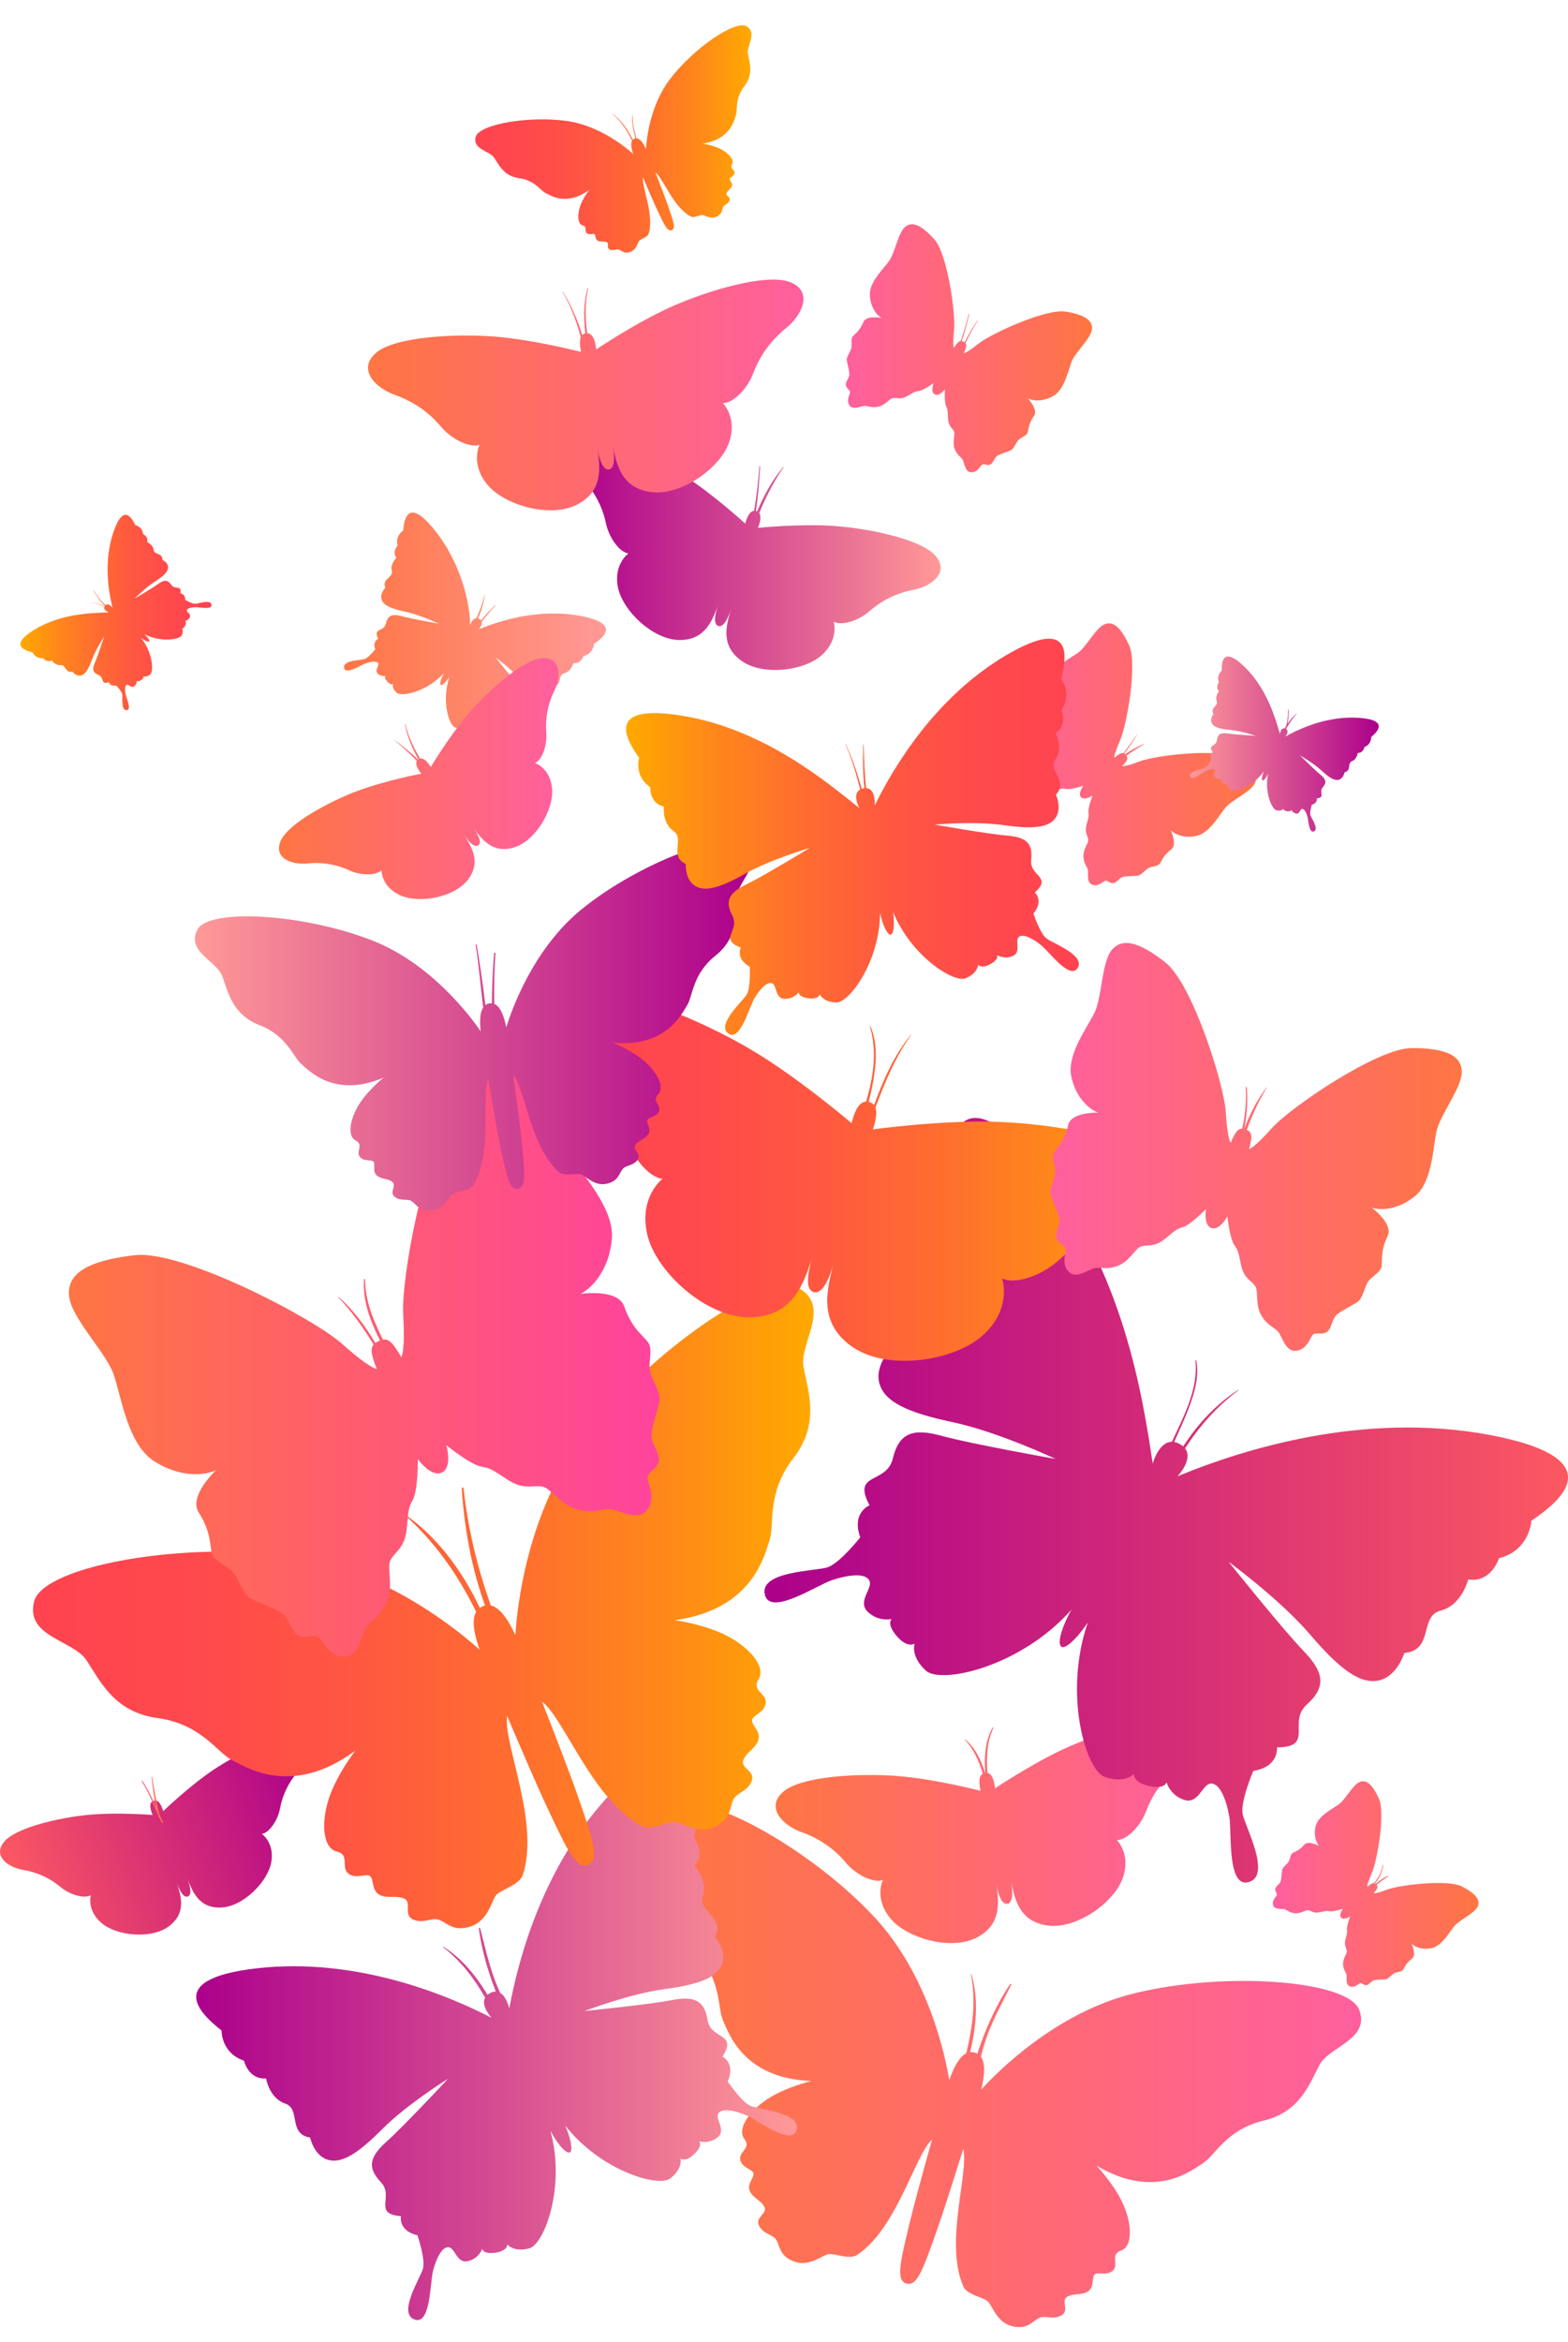
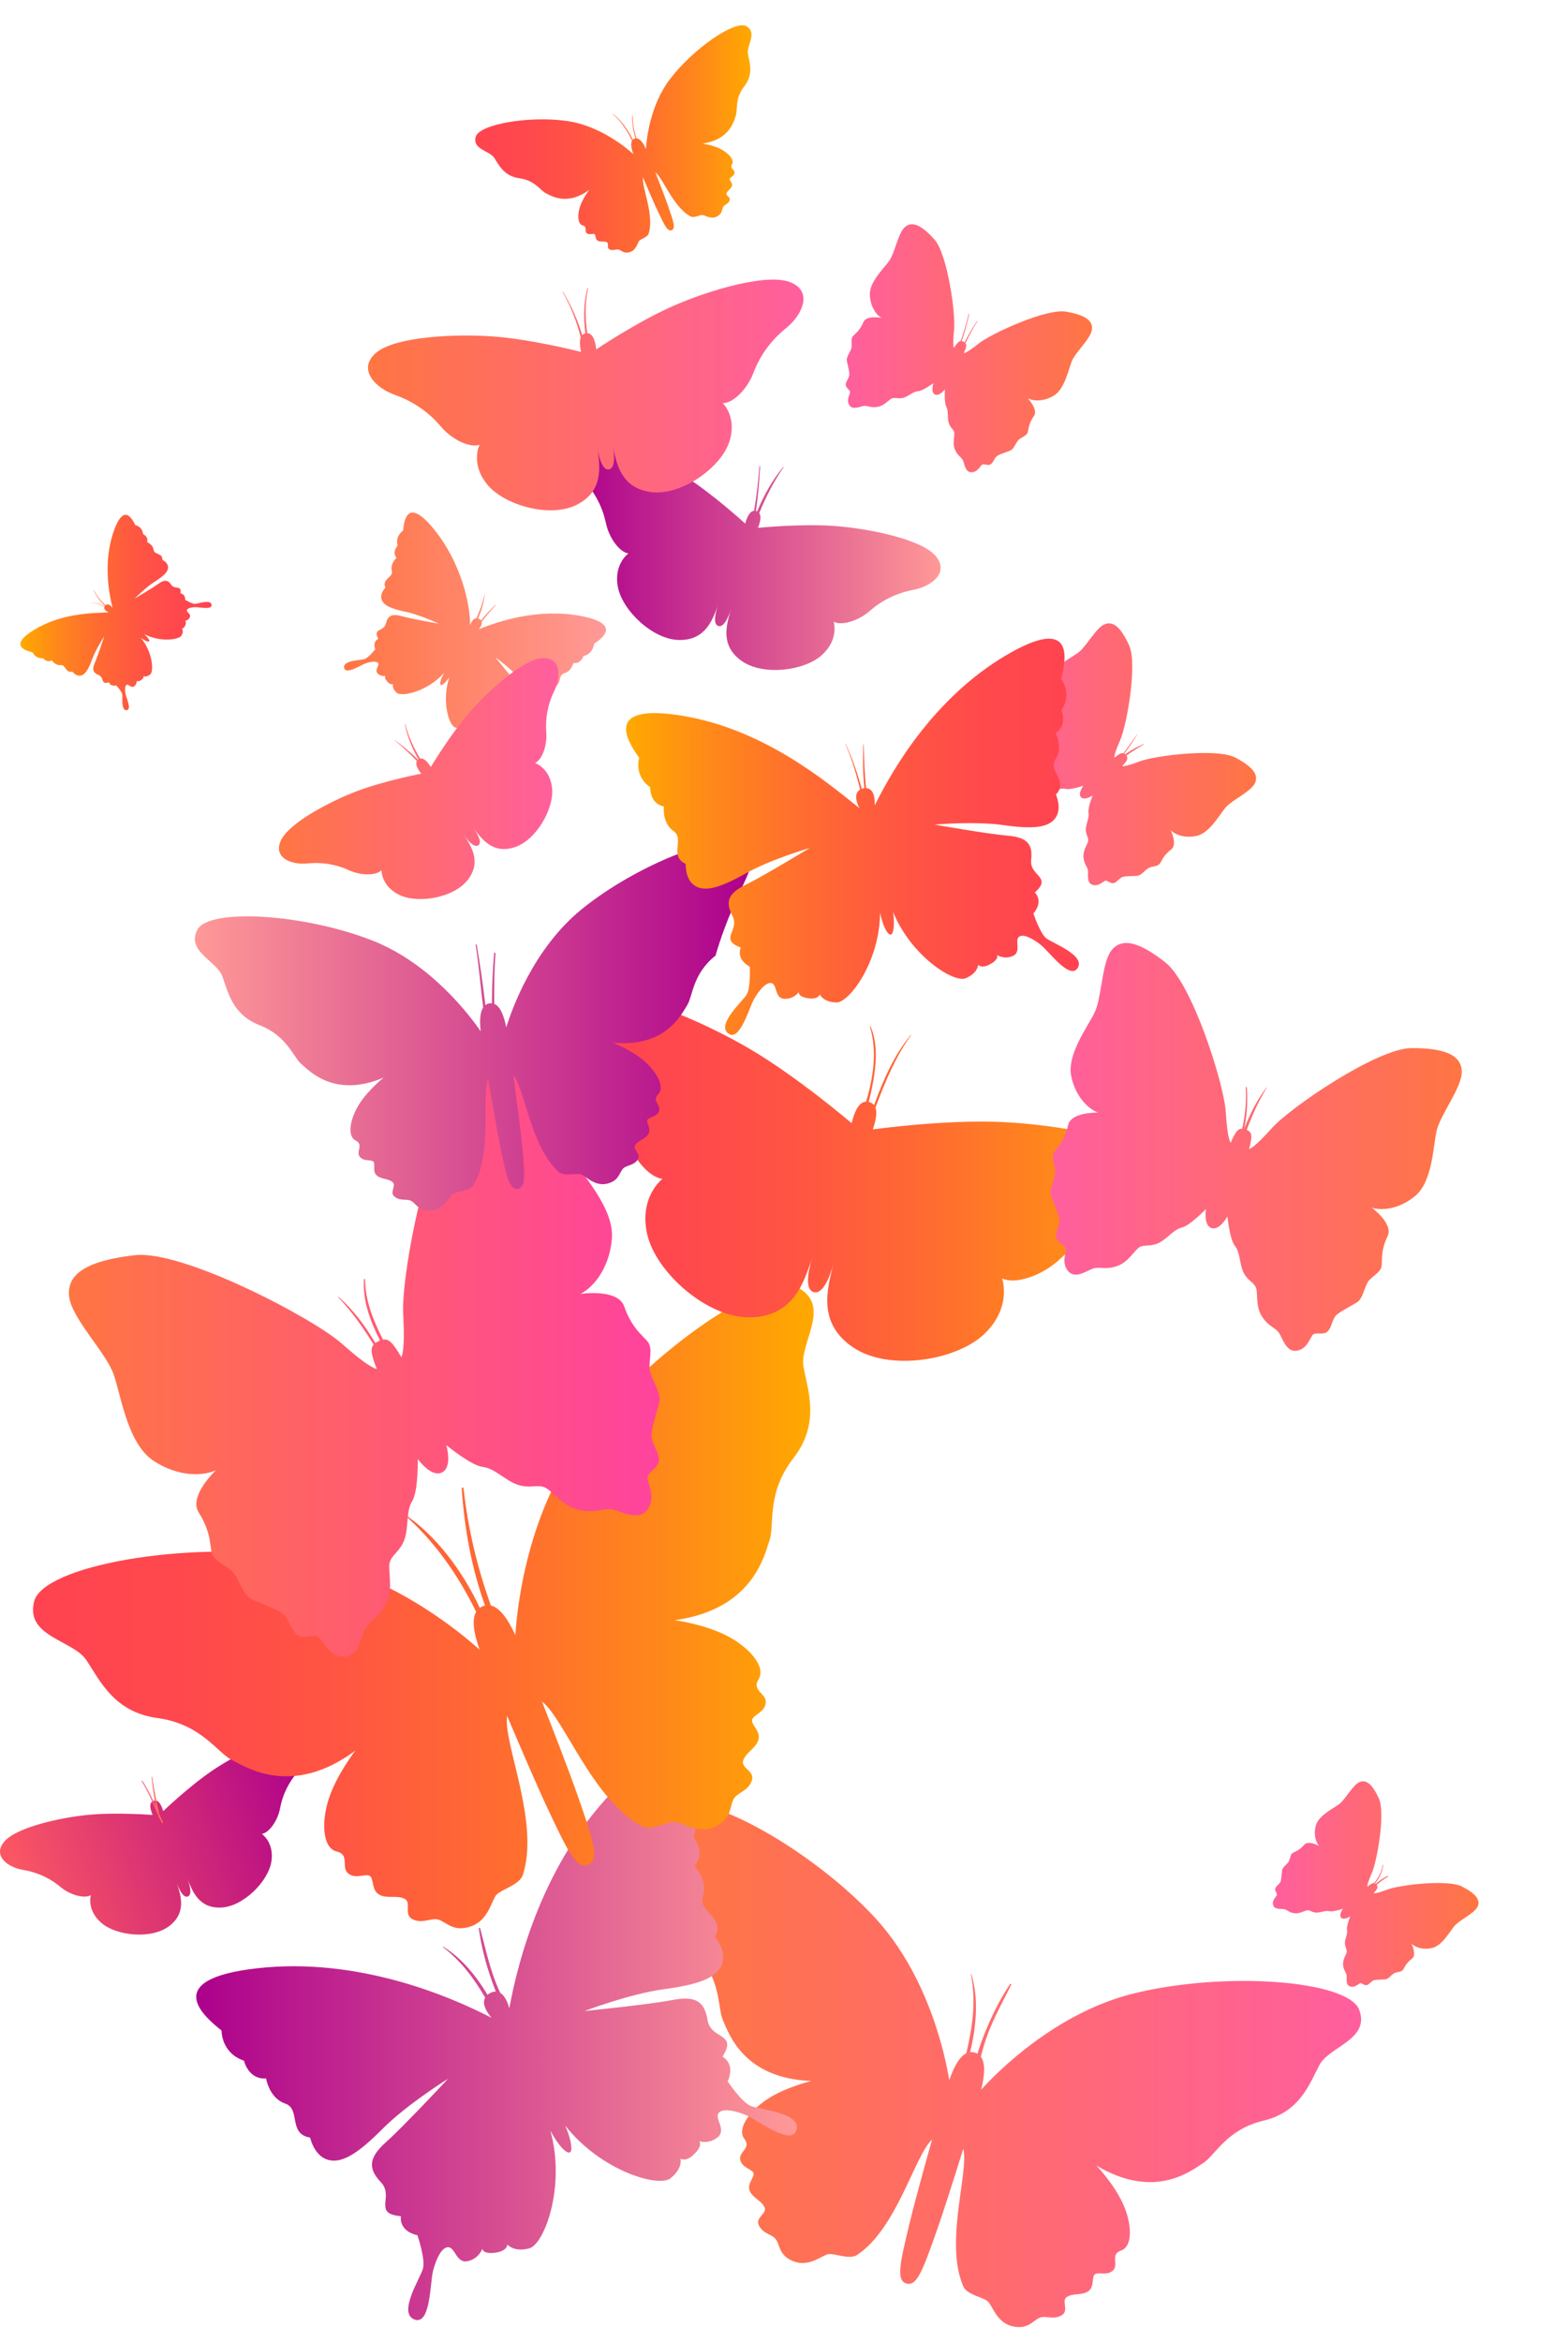
<svg xmlns="http://www.w3.org/2000/svg" version="1.1" x="0px" y="0px" width="463.533px" height="692px" viewBox="0 0 463.533 692" enable-background="new 0 0 463.533 692" xml:space="preserve">
  <g id="Background">
</g>
  <g id="Objects">
    <g>
      <g display="none">
        <g display="inline">
          <path fill="#FF4351" d="M120.259,735.607v-0.258c-0.349,0.398-0.692,0.725-1.031,0.973c-0.338,0.252-0.706,0.441-1.102,0.57      c-0.396,0.133-0.827,0.195-1.296,0.195c-0.621,0-1.196-0.131-1.725-0.393c-0.528-0.264-0.986-0.639-1.372-1.127      c-0.387-0.486-0.68-1.059-0.879-1.719c-0.199-0.658-0.299-1.371-0.299-2.137c0-1.621,0.396-2.885,1.188-3.791      c0.792-0.904,1.833-1.357,3.125-1.357c0.747,0,1.377,0.129,1.89,0.385c0.513,0.256,1.013,0.652,1.501,1.182v-3.826      c0-0.533,0.105-0.934,0.318-1.207c0.211-0.271,0.514-0.408,0.907-0.408c0.393,0,0.694,0.125,0.907,0.375      c0.212,0.252,0.318,0.619,0.318,1.107v11.436c0,0.494-0.113,0.863-0.342,1.111c-0.228,0.246-0.522,0.369-0.883,0.369      c-0.354,0-0.647-0.127-0.879-0.383C120.374,736.447,120.259,736.082,120.259,735.607z M115.158,731.799      c0,0.703,0.109,1.301,0.328,1.795c0.219,0.494,0.518,0.865,0.897,1.115c0.38,0.25,0.795,0.377,1.244,0.377      c0.456,0,0.872-0.119,1.25-0.357c0.376-0.236,0.677-0.602,0.902-1.092c0.225-0.49,0.337-1.105,0.337-1.838      c0-0.691-0.112-1.285-0.337-1.783c-0.225-0.496-0.528-0.875-0.912-1.139c-0.383-0.262-0.803-0.393-1.258-0.393      c-0.475,0-0.899,0.135-1.273,0.402c-0.374,0.27-0.663,0.654-0.869,1.158C115.261,730.549,115.158,731.133,115.158,731.799z" />
          <path fill="#FF4351" d="M131.692,732.455h-5.071c0.006,0.588,0.125,1.107,0.356,1.557c0.23,0.449,0.538,0.789,0.921,1.016      c0.383,0.229,0.806,0.342,1.268,0.342c0.31,0,0.593-0.035,0.85-0.107c0.257-0.074,0.505-0.188,0.746-0.344      c0.241-0.154,0.462-0.32,0.665-0.498c0.202-0.178,0.464-0.42,0.788-0.723c0.133-0.113,0.323-0.172,0.571-0.172      c0.266,0,0.48,0.074,0.645,0.221c0.165,0.146,0.248,0.35,0.248,0.617c0,0.234-0.093,0.506-0.275,0.82      c-0.185,0.314-0.462,0.615-0.832,0.902c-0.372,0.289-0.835,0.527-1.397,0.717c-0.56,0.191-1.204,0.285-1.933,0.285      c-1.665,0-2.96-0.475-3.884-1.424s-1.386-2.238-1.386-3.865c0-0.768,0.113-1.479,0.341-2.133      c0.229-0.656,0.561-1.217,0.997-1.686c0.437-0.469,0.975-0.828,1.615-1.078c0.639-0.25,1.349-0.375,2.127-0.375      c1.013,0,1.882,0.213,2.606,0.641c0.726,0.428,1.27,0.98,1.63,1.656c0.36,0.678,0.542,1.369,0.542,2.07      c0,0.654-0.187,1.076-0.56,1.27S132.371,732.455,131.692,732.455z M126.621,730.982h4.702c-0.062-0.887-0.303-1.551-0.717-1.99      c-0.415-0.441-0.96-0.66-1.638-0.66c-0.646,0-1.177,0.223-1.591,0.668C126.961,729.447,126.71,730.107,126.621,730.982z" />
          <path fill="#FF4351" d="M143.507,733.697c0,0.715-0.173,1.328-0.522,1.838c-0.348,0.51-0.862,0.896-1.543,1.16      c-0.68,0.262-1.508,0.393-2.483,0.393c-0.931,0-1.729-0.143-2.394-0.428c-0.665-0.283-1.156-0.641-1.472-1.066      c-0.317-0.43-0.475-0.857-0.475-1.289c0-0.285,0.101-0.527,0.304-0.73c0.202-0.201,0.459-0.303,0.77-0.303      c0.271,0,0.48,0.066,0.626,0.199s0.286,0.32,0.417,0.559c0.266,0.465,0.585,0.807,0.956,1.037      c0.37,0.227,0.875,0.342,1.515,0.342c0.519,0,0.945-0.117,1.277-0.348c0.332-0.232,0.498-0.496,0.498-0.793      c0-0.457-0.172-0.787-0.518-0.996c-0.345-0.209-0.914-0.41-1.705-0.6c-0.893-0.221-1.619-0.455-2.18-0.699      c-0.561-0.242-1.008-0.564-1.344-0.963s-0.503-0.891-0.503-1.473c0-0.518,0.155-1.01,0.465-1.473      c0.311-0.461,0.768-0.83,1.374-1.105c0.604-0.275,1.333-0.414,2.188-0.414c0.671,0,1.275,0.07,1.809,0.211      c0.536,0.137,0.983,0.326,1.34,0.561c0.358,0.232,0.63,0.492,0.816,0.777s0.28,0.562,0.28,0.836c0,0.297-0.1,0.541-0.298,0.732      c-0.199,0.188-0.482,0.285-0.851,0.285c-0.266,0-0.492-0.076-0.679-0.23c-0.187-0.15-0.4-0.379-0.641-0.682      c-0.196-0.254-0.426-0.457-0.693-0.609c-0.266-0.152-0.627-0.227-1.083-0.227c-0.469,0-0.857,0.098-1.168,0.299      c-0.31,0.199-0.465,0.447-0.465,0.744c0,0.273,0.114,0.496,0.341,0.67c0.229,0.176,0.535,0.32,0.922,0.434      c0.386,0.113,0.917,0.252,1.596,0.416c0.803,0.197,1.46,0.432,1.97,0.703c0.509,0.271,0.896,0.594,1.16,0.965      C143.376,732.801,143.507,733.223,143.507,733.697z" />
          <path fill="#FF4351" d="M146.156,725.34c-0.361,0-0.669-0.111-0.926-0.332s-0.385-0.535-0.385-0.941      c0-0.367,0.131-0.668,0.394-0.906s0.569-0.357,0.917-0.357c0.336,0,0.633,0.107,0.893,0.324c0.26,0.215,0.39,0.527,0.39,0.939      c0,0.4-0.127,0.711-0.381,0.936C146.805,725.227,146.504,725.34,146.156,725.34z M147.439,728.018v7.494      c0,0.52-0.124,0.912-0.371,1.178c-0.248,0.266-0.56,0.398-0.94,0.398s-0.689-0.135-0.926-0.408      c-0.238-0.271-0.356-0.662-0.356-1.168v-7.418c0-0.512,0.118-0.898,0.356-1.158c0.237-0.26,0.546-0.391,0.926-0.391      s0.693,0.131,0.94,0.391C147.315,727.195,147.439,727.557,147.439,728.018z" />
          <path fill="#FF4351" d="M158.798,728.445v7.531c0,0.861-0.093,1.604-0.277,2.225c-0.182,0.619-0.477,1.133-0.883,1.537      c-0.405,0.404-0.936,0.707-1.59,0.902c-0.655,0.197-1.471,0.295-2.446,0.295c-0.893,0-1.69-0.125-2.394-0.375      c-0.702-0.252-1.243-0.574-1.624-0.969c-0.379-0.396-0.57-0.803-0.57-1.221c0-0.316,0.108-0.576,0.324-0.773      c0.215-0.201,0.475-0.301,0.778-0.301c0.38,0,0.712,0.168,0.998,0.504c0.139,0.17,0.283,0.344,0.432,0.518      c0.149,0.176,0.314,0.324,0.494,0.447c0.181,0.123,0.397,0.215,0.65,0.275c0.253,0.059,0.545,0.09,0.874,0.09      c0.671,0,1.192-0.094,1.563-0.281c0.371-0.186,0.63-0.447,0.779-0.783c0.149-0.334,0.236-0.693,0.261-1.078      c0.025-0.383,0.044-0.998,0.057-1.848c-0.399,0.559-0.859,0.982-1.382,1.273c-0.522,0.291-1.145,0.438-1.866,0.438      c-0.868,0-1.625-0.223-2.275-0.666c-0.648-0.443-1.147-1.062-1.495-1.861c-0.349-0.799-0.522-1.719-0.522-2.764      c0-0.777,0.105-1.482,0.317-2.107c0.213-0.629,0.515-1.156,0.907-1.588c0.393-0.43,0.845-0.754,1.358-0.973      s1.076-0.328,1.691-0.328c0.734,0,1.371,0.143,1.909,0.422c0.538,0.283,1.039,0.725,1.5,1.326v-0.352      c0-0.449,0.11-0.797,0.332-1.045c0.222-0.246,0.507-0.371,0.855-0.371c0.5,0,0.832,0.164,0.997,0.49      C158.715,727.361,158.798,727.832,158.798,728.445z M151.285,731.732c0,1.051,0.229,1.846,0.688,2.383      c0.459,0.539,1.053,0.809,1.781,0.809c0.43,0,0.837-0.117,1.22-0.348c0.384-0.23,0.695-0.58,0.937-1.045      c0.24-0.465,0.361-1.029,0.361-1.695c0-1.057-0.232-1.881-0.698-2.469s-1.078-0.883-1.838-0.883      c-0.741,0-1.334,0.281-1.78,0.846C151.507,729.893,151.285,730.693,151.285,731.732z" />
          <path fill="#FF4351" d="M162.918,727.98v0.312c0.455-0.602,0.954-1.043,1.496-1.324s1.163-0.424,1.866-0.424      c0.684,0,1.295,0.15,1.833,0.447c0.538,0.299,0.941,0.719,1.206,1.262c0.172,0.318,0.282,0.66,0.333,1.027      c0.051,0.367,0.077,0.836,0.077,1.406v4.824c0,0.52-0.119,0.912-0.357,1.178c-0.237,0.266-0.546,0.398-0.926,0.398      c-0.387,0-0.7-0.135-0.94-0.408c-0.241-0.271-0.361-0.662-0.361-1.168v-4.322c0-0.854-0.119-1.508-0.356-1.961      c-0.238-0.451-0.71-0.68-1.42-0.68c-0.461,0-0.883,0.139-1.263,0.414s-0.659,0.654-0.836,1.135      c-0.126,0.387-0.19,1.107-0.19,2.166v3.248c0,0.525-0.123,0.92-0.365,1.184c-0.244,0.262-0.559,0.393-0.945,0.393      c-0.375,0-0.681-0.135-0.922-0.408c-0.24-0.271-0.361-0.662-0.361-1.168v-7.494c0-0.494,0.107-0.863,0.323-1.107      c0.215-0.242,0.51-0.365,0.883-0.365c0.229,0,0.435,0.055,0.619,0.162c0.183,0.109,0.331,0.27,0.441,0.484      S162.918,727.67,162.918,727.98z" />
          <path fill="#FF4351" d="M178.693,732.455h-5.071c0.007,0.588,0.125,1.107,0.356,1.557c0.231,0.449,0.538,0.789,0.921,1.016      c0.382,0.229,0.805,0.342,1.267,0.342c0.311,0,0.594-0.035,0.851-0.107c0.255-0.074,0.504-0.188,0.746-0.344      c0.24-0.154,0.461-0.32,0.665-0.498c0.202-0.178,0.464-0.42,0.788-0.723c0.133-0.113,0.323-0.172,0.57-0.172      c0.266,0,0.481,0.074,0.646,0.221s0.247,0.35,0.247,0.617c0,0.234-0.091,0.506-0.275,0.82s-0.461,0.615-0.832,0.902      c-0.371,0.289-0.835,0.527-1.396,0.717c-0.561,0.191-1.205,0.285-1.933,0.285c-1.665,0-2.96-0.475-3.885-1.424      c-0.923-0.949-1.386-2.238-1.386-3.865c0-0.768,0.114-1.479,0.342-2.133c0.228-0.656,0.561-1.217,0.998-1.686      c0.437-0.469,0.975-0.828,1.614-1.078s1.349-0.375,2.128-0.375c1.013,0,1.881,0.213,2.606,0.641      c0.726,0.428,1.269,0.98,1.63,1.656c0.36,0.678,0.542,1.369,0.542,2.07c0,0.654-0.187,1.076-0.561,1.27      C179.897,732.357,179.371,732.455,178.693,732.455z M173.622,730.982h4.701c-0.063-0.887-0.302-1.551-0.717-1.99      c-0.415-0.441-0.961-0.66-1.638-0.66c-0.646,0-1.177,0.223-1.592,0.668C173.961,729.447,173.71,730.107,173.622,730.982z" />
          <path fill="#FF4351" d="M189.263,735.607v-0.258c-0.348,0.398-0.691,0.725-1.03,0.973c-0.339,0.252-0.706,0.441-1.102,0.57      c-0.395,0.133-0.828,0.195-1.296,0.195c-0.622,0-1.196-0.131-1.724-0.393c-0.529-0.264-0.986-0.639-1.373-1.127      c-0.387-0.486-0.679-1.059-0.878-1.719c-0.2-0.658-0.299-1.371-0.299-2.137c0-1.621,0.396-2.885,1.187-3.791      c0.792-0.904,1.833-1.357,3.125-1.357c0.747,0,1.377,0.129,1.89,0.385s1.013,0.652,1.5,1.182v-3.826      c0-0.533,0.106-0.934,0.319-1.207c0.211-0.271,0.515-0.408,0.907-0.408c0.392,0,0.694,0.125,0.907,0.375      c0.212,0.252,0.318,0.619,0.318,1.107v11.436c0,0.494-0.114,0.863-0.342,1.111c-0.228,0.246-0.522,0.369-0.883,0.369      c-0.354,0-0.647-0.127-0.879-0.383C189.378,736.447,189.263,736.082,189.263,735.607z M184.163,731.799      c0,0.703,0.108,1.301,0.327,1.795c0.218,0.494,0.518,0.865,0.898,1.115c0.379,0.25,0.794,0.377,1.243,0.377      c0.457,0,0.873-0.119,1.249-0.357c0.377-0.236,0.678-0.602,0.902-1.092c0.225-0.49,0.337-1.105,0.337-1.838      c0-0.691-0.112-1.285-0.337-1.783c-0.224-0.496-0.528-0.875-0.912-1.139c-0.384-0.262-0.803-0.393-1.259-0.393      c-0.474,0-0.899,0.135-1.272,0.402c-0.373,0.27-0.663,0.654-0.869,1.158S184.163,731.133,184.163,731.799z" />
          <path fill="#FF4351" d="M199.861,724.172v3.959c0.487-0.506,0.984-0.895,1.491-1.162c0.506-0.27,1.134-0.404,1.881-0.404      c0.861,0,1.616,0.205,2.266,0.611c0.648,0.41,1.151,1.002,1.51,1.777c0.357,0.775,0.537,1.695,0.537,2.76      c0,0.785-0.1,1.504-0.299,2.16c-0.2,0.656-0.49,1.225-0.869,1.705c-0.38,0.48-0.841,0.854-1.382,1.117      c-0.542,0.262-1.139,0.393-1.791,0.393c-0.399,0-0.775-0.047-1.125-0.143c-0.352-0.094-0.651-0.219-0.898-0.375      c-0.246-0.154-0.457-0.314-0.631-0.479s-0.404-0.412-0.689-0.742v0.258c0,0.486-0.117,0.855-0.352,1.107      c-0.233,0.25-0.531,0.373-0.893,0.373c-0.367,0-0.66-0.123-0.878-0.373c-0.219-0.252-0.328-0.621-0.328-1.107v-11.322      c0-0.525,0.106-0.924,0.317-1.191c0.212-0.27,0.509-0.404,0.889-0.404c0.399,0,0.706,0.129,0.921,0.385      C199.753,723.332,199.861,723.695,199.861,724.172z M199.984,731.875c0,1.031,0.236,1.824,0.708,2.377      c0.472,0.555,1.091,0.834,1.857,0.834c0.652,0,1.214-0.283,1.686-0.852c0.472-0.566,0.708-1.379,0.708-2.436      c0-0.684-0.097-1.273-0.294-1.768s-0.475-0.875-0.835-1.145c-0.361-0.268-0.783-0.402-1.264-0.402      c-0.494,0-0.935,0.135-1.32,0.402c-0.386,0.27-0.69,0.658-0.912,1.168C200.095,730.564,199.984,731.172,199.984,731.875z" />
          <path fill="#FF4351" d="M210.907,737.412l0.237-0.58l-3.191-8.035c-0.196-0.461-0.295-0.799-0.295-1.008      c0-0.221,0.058-0.426,0.171-0.615c0.114-0.191,0.271-0.344,0.47-0.457c0.2-0.115,0.407-0.172,0.623-0.172      c0.373,0,0.655,0.119,0.846,0.357c0.19,0.236,0.357,0.576,0.503,1.02l2.194,6.383l2.08-5.936      c0.164-0.48,0.313-0.857,0.446-1.131c0.133-0.271,0.273-0.455,0.422-0.549c0.148-0.096,0.359-0.145,0.632-0.145      c0.197,0,0.385,0.053,0.565,0.158c0.18,0.104,0.319,0.244,0.417,0.422c0.098,0.178,0.148,0.363,0.148,0.561      c-0.026,0.119-0.066,0.291-0.124,0.514c-0.058,0.221-0.126,0.447-0.208,0.674l-3.381,8.852      c-0.292,0.779-0.577,1.389-0.855,1.832s-0.647,0.785-1.106,1.021c-0.459,0.238-1.078,0.357-1.857,0.357      c-0.759,0-1.33-0.082-1.708-0.246c-0.381-0.166-0.57-0.467-0.57-0.904c0-0.297,0.089-0.527,0.271-0.688      c0.18-0.162,0.448-0.244,0.801-0.244c0.14,0,0.276,0.02,0.409,0.059c0.165,0.037,0.307,0.057,0.427,0.057      c0.297,0,0.532-0.043,0.704-0.133c0.17-0.088,0.324-0.242,0.46-0.461C210.572,738.158,210.729,737.836,210.907,737.412z" />
        </g>
        <g display="inline">
          <path fill="#FF4351" d="M248.47,726.77h0.618v-0.777c0-0.814,0.1-1.457,0.307-1.938c0.204-0.479,0.556-0.826,1.047-1.045      c0.49-0.217,1.163-0.326,2.017-0.326c1.52,0,2.272,0.367,2.272,1.113c0,0.238-0.079,0.445-0.24,0.615      c-0.154,0.17-0.343,0.256-0.558,0.256c-0.1,0-0.278-0.018-0.527-0.059c-0.237-0.033-0.452-0.057-0.623-0.057      c-0.468,0-0.767,0.141-0.905,0.416c-0.127,0.275-0.195,0.668-0.195,1.184v0.617h0.633c0.991,0,1.481,0.297,1.481,0.896      c0,0.418-0.127,0.689-0.393,0.805c-0.262,0.113-0.624,0.17-1.089,0.17h-0.633v6.871c0,0.512-0.12,0.9-0.369,1.168      c-0.241,0.273-0.554,0.406-0.942,0.406c-0.367,0-0.671-0.133-0.918-0.406c-0.244-0.268-0.364-0.656-0.364-1.168v-6.871h-0.714      c-0.389,0-0.683-0.084-0.894-0.262c-0.209-0.17-0.314-0.398-0.314-0.678C247.166,727.078,247.601,726.77,248.47,726.77" />
          <path fill="#FF4351" d="M256.959,733.344v2.168c0,0.523-0.133,0.92-0.374,1.18c-0.247,0.266-0.559,0.395-0.938,0.395      c-0.382,0-0.688-0.131-0.927-0.4c-0.236-0.264-0.36-0.656-0.36-1.174v-7.223c0-1.166,0.42-1.748,1.261-1.748      c0.434,0,0.743,0.135,0.934,0.408c0.189,0.273,0.295,0.674,0.317,1.207c0.308-0.533,0.624-0.934,0.948-1.207      c0.332-0.273,0.763-0.408,1.31-0.408c0.549,0,1.072,0.135,1.585,0.408c0.516,0.273,0.771,0.637,0.771,1.084      c0,0.314-0.11,0.58-0.326,0.781c-0.22,0.209-0.454,0.312-0.706,0.312c-0.1,0-0.331-0.062-0.692-0.18      c-0.365-0.113-0.688-0.174-0.963-0.174c-0.38,0-0.692,0.104-0.932,0.299c-0.242,0.205-0.431,0.496-0.564,0.887      c-0.129,0.395-0.219,0.865-0.272,1.404C256.981,731.904,256.959,732.566,256.959,733.344" />
          <path fill="#FF4351" d="M268.88,732.451h-5.074c0.009,0.588,0.124,1.111,0.354,1.559c0.235,0.447,0.54,0.787,0.925,1.018      c0.385,0.227,0.804,0.34,1.269,0.34c0.311,0,0.593-0.033,0.85-0.111c0.254-0.07,0.505-0.186,0.745-0.342      c0.242-0.152,0.46-0.318,0.664-0.5c0.202-0.174,0.467-0.416,0.79-0.719c0.135-0.113,0.324-0.174,0.568-0.174      c0.269,0,0.481,0.074,0.649,0.223c0.166,0.146,0.243,0.35,0.243,0.617c0,0.234-0.089,0.508-0.268,0.818      c-0.188,0.318-0.463,0.617-0.836,0.906c-0.374,0.285-0.839,0.527-1.397,0.715c-0.56,0.189-1.206,0.285-1.932,0.285      c-1.671,0-2.964-0.473-3.887-1.422c-0.924-0.951-1.392-2.242-1.392-3.867c0-0.768,0.117-1.479,0.348-2.135      c0.225-0.658,0.558-1.217,0.999-1.688c0.436-0.471,0.97-0.828,1.612-1.078c0.638-0.25,1.347-0.375,2.128-0.375      c1.011,0,1.881,0.215,2.606,0.646c0.724,0.422,1.273,0.977,1.629,1.654c0.361,0.68,0.542,1.367,0.542,2.074      c0,0.648-0.188,1.07-0.562,1.266C270.082,732.355,269.558,732.451,268.88,732.451 M263.806,730.977h4.701      c-0.062-0.885-0.298-1.549-0.714-1.986c-0.418-0.441-0.959-0.66-1.641-0.66c-0.646,0-1.177,0.221-1.592,0.67      C264.146,729.445,263.893,730.104,263.806,730.977" />
          <path fill="#FF4351" d="M279.667,732.451h-5.073c0.006,0.588,0.125,1.111,0.354,1.559c0.231,0.447,0.539,0.787,0.921,1.018      c0.383,0.227,0.806,0.34,1.271,0.34c0.308,0,0.593-0.033,0.845-0.111c0.259-0.07,0.506-0.186,0.75-0.342      c0.242-0.152,0.46-0.318,0.664-0.5c0.199-0.174,0.464-0.416,0.788-0.719c0.135-0.113,0.326-0.174,0.568-0.174      c0.269,0,0.483,0.074,0.65,0.223c0.165,0.146,0.24,0.35,0.24,0.617c0,0.234-0.087,0.508-0.273,0.818      c-0.177,0.318-0.455,0.617-0.83,0.906c-0.37,0.285-0.84,0.527-1.396,0.715c-0.558,0.189-1.208,0.285-1.935,0.285      c-1.667,0-2.959-0.473-3.887-1.422c-0.924-0.951-1.389-2.242-1.389-3.867c0-0.768,0.116-1.479,0.348-2.135      c0.227-0.658,0.559-1.217,0.996-1.688c0.436-0.471,0.973-0.828,1.614-1.078c0.638-0.25,1.351-0.375,2.129-0.375      c1.009,0,1.878,0.215,2.613,0.646c0.72,0.422,1.266,0.977,1.621,1.654c0.359,0.68,0.545,1.367,0.545,2.074      c0,0.648-0.191,1.07-0.562,1.266C280.867,732.355,280.343,732.451,279.667,732.451 M274.594,730.977h4.701      c-0.063-0.885-0.304-1.549-0.715-1.986c-0.421-0.441-0.962-0.66-1.643-0.66c-0.646,0-1.176,0.221-1.593,0.67      C274.932,729.445,274.678,730.104,274.594,730.977" />
          <path fill="#FF4351" d="M285.347,728v0.311c0.486-0.602,0.994-1.043,1.524-1.324c0.519-0.285,1.118-0.428,1.782-0.428      c0.795,0,1.535,0.209,2.207,0.617c0.671,0.414,1.198,1.016,1.589,1.807c0.39,0.795,0.586,1.73,0.586,2.814      c0,0.795-0.112,1.531-0.336,2.201c-0.224,0.668-0.537,1.227-0.929,1.68c-0.394,0.449-0.855,0.801-1.39,1.045      c-0.542,0.242-1.111,0.363-1.728,0.363c-0.738,0-1.364-0.148-1.865-0.447c-0.503-0.291-0.982-0.732-1.441-1.305v3.893      c0,1.135-0.416,1.709-1.244,1.709c-0.49,0-0.809-0.146-0.972-0.439c-0.151-0.299-0.233-0.723-0.233-1.291v-11.193      c0-0.494,0.106-0.859,0.32-1.107c0.215-0.238,0.512-0.363,0.885-0.363c0.369,0,0.666,0.125,0.896,0.373      C285.233,727.168,285.347,727.525,285.347,728 M290.431,731.768c0-0.686-0.106-1.273-0.314-1.764      c-0.209-0.492-0.499-0.867-0.866-1.127c-0.367-0.264-0.782-0.396-1.232-0.396c-0.714,0-1.318,0.283-1.809,0.844      c-0.492,0.566-0.739,1.395-0.739,2.492c0,1.027,0.244,1.834,0.735,2.406c0.487,0.574,1.086,0.859,1.812,0.859      c0.429,0,0.83-0.127,1.197-0.373c0.371-0.252,0.665-0.627,0.884-1.127C290.319,733.08,290.431,732.475,290.431,731.768" />
          <path fill="#FF4351" d="M295.646,725.334c-0.362,0-0.669-0.115-0.923-0.336c-0.26-0.223-0.388-0.531-0.388-0.936      c0-0.369,0.131-0.67,0.396-0.91c0.262-0.234,0.566-0.355,0.914-0.355c0.34,0,0.636,0.105,0.894,0.318      c0.26,0.219,0.391,0.535,0.391,0.947c0,0.398-0.127,0.711-0.378,0.936C296.299,725.219,295.998,725.334,295.646,725.334       M296.931,728.012v7.502c0,0.516-0.124,0.908-0.37,1.172c-0.25,0.27-0.561,0.4-0.941,0.4s-0.685-0.133-0.928-0.406      c-0.233-0.275-0.355-0.664-0.355-1.166v-7.428c0-0.51,0.122-0.895,0.355-1.154c0.243-0.264,0.547-0.391,0.928-0.391      s0.691,0.127,0.941,0.391C296.807,727.191,296.931,727.555,296.931,728.012" />
          <path fill="#FF4351" d="M305.29,735.902l-2.284-3.766l-1.408,1.328v2.066c0,0.498-0.133,0.881-0.396,1.148      c-0.257,0.273-0.566,0.406-0.906,0.406c-0.398,0-0.715-0.131-0.94-0.4c-0.227-0.264-0.344-0.656-0.344-1.174v-11.062      c0-0.574,0.114-1.012,0.331-1.314c0.223-0.305,0.545-0.451,0.953-0.451c0.399,0,0.713,0.137,0.949,0.41      c0.234,0.271,0.354,0.674,0.354,1.203v6.293l2.916-3.062c0.362-0.377,0.633-0.641,0.827-0.779      c0.189-0.139,0.419-0.207,0.689-0.207c0.326,0,0.594,0.104,0.815,0.309c0.211,0.205,0.32,0.465,0.32,0.773      c0,0.379-0.354,0.889-1.055,1.521l-1.377,1.262l2.659,4.184c0.193,0.312,0.339,0.543,0.424,0.705      c0.084,0.16,0.13,0.32,0.13,0.463c0,0.412-0.114,0.734-0.341,0.975c-0.225,0.236-0.523,0.354-0.886,0.354      c-0.316,0-0.563-0.08-0.733-0.256C305.817,736.658,305.58,736.348,305.29,735.902" />
          <path fill="#FF4351" d="M310.926,737.086c-0.392,0-0.728-0.125-1.014-0.381c-0.284-0.248-0.429-0.605-0.429-1.064      c0-0.385,0.138-0.719,0.41-0.994c0.274-0.279,0.607-0.42,1.008-0.42c0.397,0,0.735,0.141,1.022,0.412      c0.279,0.275,0.422,0.613,0.422,1.002c0,0.453-0.143,0.809-0.422,1.061C311.637,736.961,311.305,737.086,310.926,737.086" />
          <path fill="#FF4351" d="M323.824,733.877c0,0.32-0.097,0.668-0.291,1.033c-0.191,0.371-0.488,0.719-0.886,1.051      c-0.395,0.332-0.892,0.602-1.495,0.803c-0.601,0.203-1.28,0.307-2.03,0.307c-1.606,0-2.858-0.469-3.758-1.4      c-0.896-0.936-1.346-2.189-1.346-3.76c0-1.068,0.204-2.006,0.619-2.824c0.407-0.814,1.004-1.447,1.781-1.895      c0.779-0.447,1.716-0.67,2.794-0.67c0.674,0,1.288,0.098,1.853,0.295c0.561,0.195,1.032,0.451,1.425,0.76      c0.387,0.314,0.686,0.643,0.89,0.992c0.207,0.352,0.308,0.68,0.308,0.986c0,0.309-0.113,0.572-0.343,0.787      c-0.235,0.215-0.516,0.324-0.839,0.324c-0.219,0-0.397-0.057-0.541-0.166c-0.144-0.111-0.305-0.289-0.479-0.541      c-0.317-0.479-0.646-0.842-0.996-1.08c-0.343-0.242-0.78-0.361-1.313-0.361c-0.762,0-1.384,0.297-1.854,0.896      c-0.468,0.596-0.703,1.42-0.703,2.455c0,0.488,0.062,0.939,0.183,1.348c0.117,0.406,0.291,0.756,0.521,1.043      c0.23,0.287,0.504,0.506,0.826,0.654c0.324,0.154,0.681,0.227,1.063,0.227c0.521,0,0.967-0.121,1.337-0.361      c0.376-0.24,0.702-0.607,0.986-1.102c0.158-0.291,0.327-0.518,0.509-0.684c0.183-0.164,0.409-0.25,0.676-0.25      c0.316,0,0.58,0.123,0.786,0.363C323.718,733.348,323.824,733.605,323.824,733.877" />
          <path fill="#FF4351" d="M335.015,731.816c0,0.77-0.122,1.484-0.355,2.139c-0.247,0.652-0.592,1.213-1.05,1.678      c-0.455,0.469-1.002,0.828-1.632,1.08c-0.64,0.248-1.35,0.375-2.139,0.375c-0.785,0-1.493-0.127-2.121-0.383      c-0.623-0.248-1.171-0.613-1.626-1.082c-0.461-0.477-0.809-1.033-1.052-1.676c-0.229-0.645-0.351-1.355-0.351-2.131      c0-0.787,0.124-1.506,0.358-2.158c0.242-0.654,0.589-1.213,1.039-1.674c0.451-0.461,0.993-0.816,1.631-1.07      c0.644-0.248,1.35-0.373,2.121-0.373c0.784,0,1.498,0.125,2.139,0.381c0.638,0.252,1.183,0.615,1.644,1.08      c0.458,0.475,0.803,1.029,1.04,1.672C334.895,730.324,335.015,731.033,335.015,731.816 M332.411,731.816      c0-1.059-0.234-1.881-0.698-2.469c-0.463-0.596-1.09-0.889-1.874-0.889c-0.508,0-0.955,0.133-1.343,0.395      c-0.387,0.262-0.681,0.648-0.89,1.164c-0.209,0.514-0.315,1.113-0.315,1.799c0,0.678,0.103,1.268,0.31,1.773      c0.208,0.51,0.502,0.896,0.886,1.166c0.386,0.266,0.835,0.404,1.353,0.404c0.784,0,1.411-0.297,1.874-0.893      C332.177,733.678,332.411,732.857,332.411,731.816" />
-           <path fill="#FF4351" d="M344.906,732.006v3.447c0,0.547-0.12,0.951-0.369,1.227c-0.25,0.273-0.571,0.408-0.978,0.408      c-0.393,0-0.714-0.135-0.951-0.408c-0.247-0.275-0.372-0.68-0.372-1.227v-4.131c0-0.654-0.021-1.162-0.063-1.525      c-0.046-0.354-0.168-0.654-0.362-0.883c-0.196-0.234-0.509-0.352-0.931-0.352c-0.851,0-1.407,0.291-1.677,0.881      c-0.268,0.576-0.406,1.414-0.406,2.508v3.502c0,0.537-0.122,0.945-0.361,1.223c-0.249,0.273-0.567,0.412-0.965,0.412      c-0.396,0-0.717-0.139-0.967-0.412c-0.252-0.277-0.376-0.686-0.376-1.223v-7.42c0-0.488,0.111-0.859,0.335-1.111      c0.229-0.256,0.526-0.381,0.89-0.381c0.356,0,0.651,0.123,0.892,0.355c0.236,0.238,0.354,0.566,0.354,0.984v0.244      c0.453-0.535,0.935-0.932,1.444-1.18c0.517-0.26,1.082-0.387,1.713-0.387c0.651,0,1.211,0.131,1.678,0.391      c0.47,0.26,0.854,0.654,1.16,1.176c0.439-0.527,0.909-0.922,1.41-1.18c0.5-0.258,1.053-0.387,1.662-0.387      c0.706,0,1.321,0.143,1.834,0.42c0.51,0.277,0.893,0.68,1.147,1.195c0.221,0.473,0.33,1.209,0.33,2.217v5.062      c0,0.547-0.122,0.951-0.367,1.227c-0.246,0.273-0.575,0.408-0.979,0.408c-0.395,0-0.714-0.139-0.965-0.412      c-0.25-0.277-0.376-0.686-0.376-1.223v-4.361c0-0.559-0.023-1.004-0.069-1.338c-0.047-0.338-0.177-0.621-0.383-0.848      c-0.212-0.227-0.53-0.344-0.953-0.344c-0.342,0-0.666,0.107-0.974,0.309c-0.307,0.197-0.547,0.477-0.721,0.812      C345.005,730.121,344.906,730.896,344.906,732.006" />
        </g>
        <g display="inline">
          <path fill="#FF4351" d="M224.202,731.188c-0.002-0.004-0.002-0.01-0.002-0.018C224.2,731.178,224.2,731.184,224.202,731.188z" />
          <path fill="#FF4351" d="M224.333,732.018c0.002,0,0.002,0,0.003,0c-0.05-0.236-0.088-0.471-0.119-0.703      C224.247,731.549,224.286,731.783,224.333,732.018z" />
          <path fill="#FF4351" d="M225.191,734.424c-0.006-0.01-0.011-0.021-0.017-0.033C225.18,734.402,225.185,734.414,225.191,734.424z      " />
          <path fill="#FF4351" d="M225.109,734.264c-0.022-0.045-0.044-0.09-0.065-0.135C225.065,734.176,225.086,734.219,225.109,734.264      z" />
          <path fill="#FF4351" d="M224.574,732.943c0.127,0.4,0.28,0.789,0.457,1.158c-0.18-0.377-0.33-0.766-0.454-1.158      C224.576,732.943,224.575,732.943,224.574,732.943z" />
          <path fill="#FF4351" d="M234.239,721.252c0.501,0,0.871,0.039,1.295,0.111l0.12-0.764c0,0-1.171-0.359-2.71-0.234l-0.121-0.414      c0.479-0.102,0.838-0.527,0.838-1.035c0-0.582-0.475-1.053-1.058-1.053s-1.056,0.471-1.056,1.053      c0,0.508,0.358,0.934,0.836,1.035l0.134,0.463c-1.634,0.225-2.935,0.861-2.935,0.861l0.23,0.705      c0.989-0.328,1.846-0.529,2.624-0.613C233.198,721.287,233.772,721.252,234.239,721.252z" />
          <path fill="#FF4351" d="M225.171,725.109l0.006-0.008c0.039-0.049,0.076-0.096,0.113-0.143l-0.313-0.225l-0.488-0.357      c-0.027,0.039-0.795,0.744-1.401,2.049c-0.025-0.041-0.056-0.082-0.09-0.119c-0.182-0.199-0.436-0.301-0.758-0.295      c-0.004,0-0.009,0-0.015,0c-0.2,0-0.337-0.066-0.427-0.146c0.089-0.113,0.143-0.256,0.143-0.414c0-0.367-0.3-0.668-0.669-0.668      c-0.369,0-0.668,0.301-0.668,0.668c0,0.371,0.3,0.67,0.668,0.67c0.058,0,0.113-0.01,0.167-0.021      c0.165,0.184,0.425,0.342,0.808,0.334c0.197-0.002,0.341,0.049,0.438,0.156c0.111,0.121,0.148,0.295,0.16,0.428      c-0.001,0.002-0.001,0.004-0.003,0.004c-0.436,1.189-0.311,2.67-0.311,2.67l1.057,0.043c0.021-0.539,0.099-1.482,0.372-2.23      C224.485,726.055,225.145,725.148,225.171,725.109z" />
          <path fill="#FF4351" d="M243.438,722.135c-0.368,0-0.669,0.299-0.669,0.67c0,0.057,0.009,0.111,0.023,0.164      c-0.184,0.166-0.343,0.428-0.337,0.811c0.003,0.197-0.048,0.34-0.154,0.438c-0.085,0.074-0.191,0.115-0.296,0.141      c-0.787-1.104-1.756-1.775-1.756-1.775l-0.759,0.812c0.573,0.521,1.159,1.176,1.729,1.99c0.394,0.564,0.799,1.291,1.136,2.016      l1.024-0.486c0,0-0.468-1.156-1.126-2.191c0.114-0.041,0.229-0.104,0.331-0.193c0.2-0.18,0.299-0.436,0.293-0.758      c-0.002-0.207,0.066-0.348,0.148-0.441c0.114,0.088,0.257,0.143,0.412,0.143c0.371,0,0.67-0.299,0.67-0.668      C244.108,722.434,243.81,722.135,243.438,722.135z" />
          <path fill="#FF4351" d="M240.781,731.338c-1.409,0.686-3.729,1.594-6.781,2.02c-1.198,0.166-2.359,0.227-3.428,0.227      c-1.391,0-2.62-0.104-3.562-0.223c-1.076-0.135-1.917-0.301-2.432-0.418c0.124,0.393,0.273,0.781,0.454,1.158      c0.003,0.01,0.008,0.021,0.013,0.027c0.021,0.045,0.043,0.09,0.065,0.135c0.021,0.043,0.043,0.086,0.065,0.127      c0.006,0.012,0.011,0.023,0.017,0.033c0.303,0.57,0.667,1.094,1.081,1.549c1.44,1.574,2.907,1.824,2.921,1.826l0.023,0.002      l0.021,0.008c0.013,0.006,1.314,0.426,3.292,0.426c1.945,0,3.854-0.393,5.674-1.168c1.348-0.689,2.622-1.736,3.254-2.67      c0.488-0.723,0.841-1.492,1.05-2.293c0.111-0.426,0.199-1.107,0.147-1.826C242.257,730.545,241.63,730.924,240.781,731.338z" />
          <path fill="#FF4351" d="M225.624,725.443c-0.041,0.061-0.652,0.926-1.135,2.254c-0.362,0.994-0.346,2.443-0.346,2.459v0.004      c0,0.34,0.019,0.676,0.057,1.01c0,0.008,0,0.014,0.002,0.018c0.004,0.043,0.011,0.084,0.015,0.127      c0.03,0.232,0.069,0.467,0.119,0.703c0.7,0.178,4.878,1.152,9.548,0.502c2.927-0.408,5.149-1.273,6.499-1.928      c1.121-0.543,1.842-1.035,2.12-1.238c-0.277-1.027-1.042-2.641-1.743-3.646c-2.005-2.865-4.167-3.6-5.277-3.783      c-0.424-0.068-0.763-0.109-1.243-0.109c-0.447,0-1.002,0.037-1.743,0.115c-0.743,0.076-1.572,0.271-2.532,0.596      c-1.348,0.451-2.567,1.158-3.527,2.047l-0.033,0.031C226.262,724.734,225.965,725.01,225.624,725.443z M237.894,724.777      c0.961,0,1.743,0.781,1.743,1.742c0,0.963-0.782,1.744-1.743,1.744c-0.962,0-1.742-0.781-1.742-1.744      C236.151,725.559,236.932,724.777,237.894,724.777z M229.652,724.707c1.557,0,2.817,1.262,2.817,2.818      c0,1.555-1.26,2.814-2.817,2.814c-1.555,0-2.816-1.26-2.816-2.814C226.836,725.969,228.097,724.707,229.652,724.707z" />
        </g>
      </g>
      <g>
        <linearGradient id="SVGID_1_" gradientUnits="userSpaceOnUse" x1="169.884" y1="580.219" x2="265.871" y2="580.219" gradientTransform="matrix(0.942 -0.337 0.337 0.942 -349.903 74.23)">
          <stop offset="0.002" style="stop-color:#FC5862" />
          <stop offset="1" style="stop-color:#AC008C" />
        </linearGradient>
        <path fill="url(#SVGID_1_)" d="M87.195,513.389c-5.364-1.04-17.18,4.881-24.207,9.596c-7.025,4.714-14.733,12.126-14.733,12.126     c-0.896-2.977-1.964-3.356-2.864-3.034c-0.899,0.322-1.483,1.291-0.286,4.163c0,0-10.662-0.837-19.083-0.021     c-8.422,0.815-21.312,3.739-24.796,7.947c-3.484,4.207,1.108,7.554,5.609,8.312c4.5,0.757,8.124,2.592,11.023,5.02     c2.899,2.432,7.109,3.547,9,2.447c0,0-1.313,4.362,3.103,8.194c4.417,3.833,14.796,4.938,20.048,0.942     c5.227-3.973,3.446-9.041,2.228-12.913c0.176,0.55,1.592,4.78,3.275,4.177c1.682-0.604,0.092-4.77-0.123-5.306     c1.517,3.766,3.357,8.811,9.918,8.566c6.594-0.246,13.913-7.687,14.895-13.453c0.982-5.764-2.803-8.302-2.803-8.302     c2.159-0.352,4.704-3.884,5.404-7.602c0.698-3.718,2.334-7.434,5.331-10.876S92.559,514.43,87.195,513.389z" />
        <linearGradient id="SVGID_2_" gradientUnits="userSpaceOnUse" x1="196.754" y1="610.236" x2="402.37" y2="610.236">
          <stop offset="0" style="stop-color:#FF7543" />
          <stop offset="0.998" style="stop-color:#FF5F9E" />
        </linearGradient>
        <path fill="url(#SVGID_2_)" d="M401.82,593.841c-3.249-8.751-39.639-11.53-66.719-4.843     c-23.108,5.707-40.45,23.349-45.043,28.404c1.2-4.854,1.149-8.032-0.101-9.71c0.543-2.16,1.149-4.31,1.945-6.439     c1.923-5.148,4.575-9.923,7.032-14.82c0.113-0.226-0.197-0.406-0.338-0.197c-2.933,4.375-5.316,9.138-7.297,14.014     c-0.847,2.085-1.666,4.292-2.361,6.547c-0.238-0.135-0.491-0.252-0.771-0.335c-0.471-0.14-0.93-0.176-1.381-0.127     c1.84-7.633,2.579-15.814,0.384-23.02c-0.027-0.093-0.161-0.054-0.143,0.039c1.582,7.973,0.44,15.658-1.366,23.308     c-1.829,0.892-3.494,3.493-5.038,7.946c-1.099-6.742-6.026-30.984-22.295-48.36c-19.063-20.362-51.092-37.858-58.584-32.29     c-7.492,5.569,1.517,13.864,1.001,19.986c-0.516,6.121-2.853,14.731,4.905,22.872c7.756,8.141,6.394,16.391,8.094,20.141     c1.702,3.749,5.96,17.128,26.071,17.894c0,0-7.684,1.834-13.077,5.43c-5.393,3.594-8.892,8.831-6.696,11.646     c2.194,2.813-1.775,3.799-1.202,6.242c0.575,2.442,3.635,2.7,3.908,3.971c0.272,1.271-1.997,3.086-1.105,5.189     s3.308,2.711,4.327,4.744c1.021,2.033-2.95,3.021-1.55,5.599c1.399,2.578,4.052,2.392,5.131,4.226     c1.079,1.833,0.95,4.824,5.365,6.35c4.416,1.524,8.141-1.914,9.968-2.239c1.828-0.324,6.205,1.73,8.476,0.24     c11.775-7.735,17.019-29.341,22.188-34.119c-2.485,8.837-5.377,19.338-6.739,25.066c-2.646,11.116-4.038,16.545-0.856,17.488     c3.183,0.942,4.973-4.368,8.812-15.131c1.978-5.545,5.274-15.927,8.005-24.691c1.731,6.824-5.644,27.797,0.016,40.699     c1.092,2.485,5.882,3.149,7.238,4.416c1.354,1.269,2.604,6.181,7.138,7.309c4.533,1.126,6.055-1.451,7.959-2.401     s4.027,0.652,6.604-0.747c2.578-1.399-0.214-4.391,1.749-5.54c1.964-1.148,4.321-0.342,6.215-1.62s0.98-4.036,1.9-4.954     c0.921-0.916,3.628,0.534,5.44-1.2c1.812-1.735-0.979-4.726,2.394-5.89c3.374-1.164,3.294-7.463,0.729-13.414     c-2.562-5.953-8.005-11.677-8.005-11.677c17.28,10.313,28.139,1.416,31.608-0.801c3.47-2.218,6.822-9.878,17.762-12.479     c10.938-2.6,13.673-11.094,16.576-16.507C392.994,604.641,405.068,602.594,401.82,593.841z" />
        <linearGradient id="SVGID_3_" gradientUnits="userSpaceOnUse" x1="58.01" y1="602.465" x2="235.584" y2="602.465">
          <stop offset="0" style="stop-color:#AC008C" />
          <stop offset="0.998" style="stop-color:#FF9997" />
        </linearGradient>
        <path fill="url(#SVGID_3_)" d="M221.981,622.24c-2.7-1.057-6.864-7.262-6.864-7.262c2.145-4.857-0.755-6.882-1.533-7.321     c0.054-0.089,0.105-0.173,0.165-0.268c4.208-6.875-3.647-4.722-4.586-10.566c-0.939-5.846-3.986-7.164-10.53-5.878     c-6.544,1.286-25.819,3.227-25.819,3.227s13.357-5.099,23.563-6.459c10.206-1.36,15.531-3.349,17.026-7.354     c1.496-4.005-2.064-8.116-2.064-8.116c3.159-5.918-5.119-7.254-3.535-11.958c1.585-4.701-2.497-8.988-2.497-8.988     c3.5-3.912-0.233-8.371-0.233-8.371c2.29-6.793-3.103-10.648-3.103-10.648c-0.154-6.451-0.965-23.893-21.267-2.514     c-19.955,21.018-27.376,48.637-30.156,63.642c-0.172-0.767-0.954-3.558-2.664-4.596c-0.503-1.077-0.981-2.171-1.413-3.299     c-1.963-5.133-3.132-10.468-4.528-15.767c-0.064-0.244-0.417-0.174-0.384,0.075c0.694,5.222,2.057,10.37,3.796,15.337     c0.377,1.077,0.786,2.176,1.217,3.276c-0.475-0.012-0.993,0.09-1.569,0.375c-0.354,0.176-0.632,0.373-0.878,0.579     c-3.408-5.686-7.69-10.885-13.068-14.199c-0.082-0.052-0.156,0.065-0.081,0.123c5.363,4.097,9.186,9.287,12.451,14.898     c-1.395,2.49,1.923,5.991,1.923,5.991l0.001,0.002c-13.396-6.946-40.065-17.866-69.029-14.691     c-29.307,3.215-15.868,14.396-10.824,18.423c0,0-0.173,6.614,6.621,8.905c0,0,1.301,5.664,6.535,5.247     c0,0,0.945,5.841,5.648,7.426c4.703,1.587,0.757,8.982,7.38,10.052c0,0,1.117,5.322,5.211,6.557     c4.093,1.233,8.9-1.801,16.162-9.101c7.262-7.299,19.408-14.844,19.408-14.844s-13.214,14.167-18.2,18.596     c-4.985,4.431-5.781,7.653-1.697,11.94c4.083,4.285-2.385,9.233,5.633,10.046c0.112,0.013,0.209,0.021,0.314,0.032     c-0.122,0.885-0.265,4.42,4.898,5.653c0,0,2.417,7.07,1.624,9.858c-0.794,2.787-7.457,13.053-2.58,14.988     c4.875,1.935,4.658-10.798,5.542-14.281c0.885-3.484,2.552-7.141,4.558-7.047c2.005,0.095,2.426,4.892,5.741,4.117     c3.315-0.773,4.283-3.647,4.283-3.647s0.169,1.658,3.833,1.147c3.663-0.511,3.583-2.43,3.583-2.43s1.824,2.361,6.449,1.156     c4.415-1.15,10.863-18.188,6.257-34.769c2.383,4.437,4.766,6.89,5.786,6.385c0.84-0.416,0.464-3.588-1.398-7.918     c10.445,13.357,27.556,18.391,31.104,15.604c3.76-2.951,2.984-5.833,2.984-5.833s1.479,1.227,4.103-1.379     c2.625-2.607,1.408-3.746,1.408-3.746s2.874,0.97,5.498-1.201c2.623-2.17-0.941-5.408,0.197-7.062     c1.141-1.652,5.06-0.767,8.369,0.64c3.308,1.406,13.309,9.287,14.72,4.235C236.885,624.209,224.68,623.295,221.981,622.24z" />
        <linearGradient id="SVGID_4_" gradientUnits="userSpaceOnUse" x1="229.292" y1="541.326" x2="353.068" y2="541.326">
          <stop offset="0" style="stop-color:#FF7543" />
          <stop offset="0.998" style="stop-color:#FF5F9E" />
        </linearGradient>
-         <path fill="url(#SVGID_4_)" d="M349.221,509.251c-6.666-2.557-23.217,2.381-33.329,6.854     c-10.111,4.472-21.714,12.26-21.714,12.26c-0.384-3.233-1.286-4.343-2.263-4.549c-0.333-4.509-0.184-9.007,1.723-13.244     c0.073-0.162-0.156-0.305-0.242-0.143c-2.228,4.183-2.492,8.779-2.112,13.367c-0.022,0.003-0.045,0.005-0.067,0.009     c-1.232-3.791-2.832-7.406-5.896-9.857c-0.073-0.059-0.174,0.035-0.105,0.105c2.77,2.812,4.156,6.336,5.318,9.98     c-0.878,0.5-1.387,1.839-0.664,5.068c0,0-13.53-3.496-24.553-4.359c-11.022-0.862-28.274-0.027-33.714,4.598     c-5.44,4.623-0.29,9.974,5.332,11.97c5.619,1.997,9.864,5.179,13.045,8.964c3.18,3.785,8.344,6.178,11.025,5.191     c0,0-2.68,5.315,2.135,11.248c4.813,5.937,17.919,9.716,25.585,5.766c7.628-3.927,6.487-10.854,5.799-16.111     c0.102,0.746,0.963,6.511,3.266,6.118c2.303-0.394,1.201-6.117,1.048-6.855c1.097,5.19,2.319,12.101,10.817,13.275     c8.543,1.181,19.651-6.734,22.223-13.931c2.572-7.196-1.721-11.32-1.721-11.32c2.857,0.039,6.935-3.93,8.679-8.557     c1.743-4.627,4.691-9.036,9.33-12.785C352.804,518.564,355.888,511.808,349.221,509.251z" />
        <linearGradient id="SVGID_5_" gradientUnits="userSpaceOnUse" x1="9.758" y1="474.816" x2="240.534" y2="474.816">
          <stop offset="0" style="stop-color:#FF4351" />
          <stop offset="0.184" style="stop-color:#FF484D" />
          <stop offset="0.387" style="stop-color:#FF5543" />
          <stop offset="0.599" style="stop-color:#FF6B31" />
          <stop offset="0.816" style="stop-color:#FF8919" />
          <stop offset="0.998" style="stop-color:#FFA900" />
        </linearGradient>
        <path fill="url(#SVGID_5_)" d="M236.397,380.729c-9.287-5.562-44.232,18.315-63.885,44.009     c-16.772,21.925-19.668,50.468-20.158,58.373c-2.474-5.347-4.861-8.199-7.247-8.747c-3.997-11.176-6.748-22.593-8.075-34.613     c-0.037-0.333-0.554-0.347-0.531,0c0.741,11.553,2.86,23.523,6.886,34.62c-0.226,0.053-0.453,0.119-0.679,0.212     c-0.319,0.131-0.603,0.298-0.865,0.485c-5.115-10.981-13.095-21.609-22.553-27.857c-0.044-0.029-0.097,0.038-0.057,0.073     c9.249,8.039,16.192,18.071,21.535,28.959c-1.226,2.084-0.913,5.747,1.021,11.182c-5.884-5.304-27.926-23.665-55.25-27.59     c-32.019-4.599-73.692,2.8-76.432,13.273s11.428,11.445,15.402,17.358c3.972,5.914,8.104,15.399,21.027,17.14     c12.923,1.741,17.674,10.195,21.933,12.355c4.259,2.156,17.816,11.174,36.569-2.719c0,0-5.623,7.232-7.894,14.398     c-2.273,7.163-1.641,14.44,2.388,15.395c4.026,0.954,1.148,4.727,3.44,6.521s5.249-0.193,6.417,0.759s0.432,4.24,2.764,5.497     c2.331,1.257,4.959,0.055,7.357,1.154c2.398,1.1-0.479,4.874,2.658,6.192c3.136,1.317,5.4-0.775,7.707,0.102     c2.307,0.875,4.359,3.676,9.461,1.854c5.102-1.822,5.977-7.637,7.395-9.255c1.419-1.619,6.871-2.937,7.844-5.931     c5.045-15.541-5.881-38.896-4.67-46.968c4.161,9.8,9.161,21.399,12.083,27.571c5.668,11.979,8.346,17.9,11.91,16.445     c3.563-1.455,1.332-7.56-3.001-20.082c-2.233-6.453-6.779-18.238-10.665-28.149c6.516,4.92,15.054,29.247,29.533,36.816     c2.79,1.457,7.607-1.416,9.753-1.253c2.146,0.164,6.839,3.705,11.76,1.437c4.919-2.27,4.426-5.705,5.46-7.947     c1.034-2.239,4.118-2.33,5.434-5.466c1.318-3.137-3.378-3.817-2.435-6.281c0.944-2.464,3.662-3.442,4.448-5.974     c0.786-2.529-2.041-4.363-1.874-5.861c0.168-1.497,3.67-2.147,4.053-5.032c0.381-2.885-4.314-3.564-2.106-7.065     c2.209-3.5-2.432-9.141-9.069-12.667c-6.637-3.528-15.714-4.76-15.714-4.76c23.119-3.201,26.49-19.129,28.022-23.651     c1.531-4.522-0.991-13.887,7.022-24.174c8.012-10.287,4.326-19.956,3.025-26.96S245.686,386.293,236.397,380.729z" />
        <linearGradient id="SVGID_6_" gradientUnits="userSpaceOnUse" x1="225.99" y1="443.253" x2="463.533" y2="443.253">
          <stop offset="0" style="stop-color:#AC008C" />
          <stop offset="0.998" style="stop-color:#FC5862" />
        </linearGradient>
-         <path fill="url(#SVGID_6_)" d="M440.228,423.939c-37.614-7.03-73.547,4.566-92.17,12.254c0.918-0.937,4.553-5.282,2.267-8.257     c4.229-6.524,9.357-12.356,15.726-17.129c0.067-0.05,0.007-0.162-0.066-0.115c-6.524,4.214-11.952,10.083-16.212,16.662     c-0.239-0.212-0.511-0.415-0.831-0.605c-0.658-0.391-1.271-0.61-1.843-0.706c1.448-3.169,2.915-6.327,4.167-9.585     c1.729-4.495,3.349-9.64,2.365-14.489c-0.026-0.129-0.244-0.101-0.23,0.031c0.858,8.383-3.407,16.382-6.964,23.985     c-3.96,0.026-5.669,6.449-5.669,6.449v0.004c-3-19.985-8.723-57.22-33.029-87.038c-24.596-30.171-27.225-7.252-28.067,1.227     c0,0-7.397,4.557-5.061,13.729c0,0-5.314,5.507-1.097,11.007c0,0-5.779,5.239-4.161,11.589c1.618,6.351-9.403,7.284-5.837,15.393     c0,0-5.091,5.058-3.521,10.481c1.57,5.42,8.386,8.569,21.687,11.378c13.301,2.81,30.378,10.854,30.378,10.854     s-25.182-4.477-33.665-6.822c-8.488-2.344-12.634-0.914-14.453,6.689c-1.818,7.601-11.944,3.983-7.089,13.452     c0.065,0.132,0.127,0.246,0.188,0.37c-1.066,0.502-5.087,2.88-2.746,9.486c0,0-6.104,7.752-9.762,8.874     c-3.658,1.121-19.816,1.104-18.461,7.896c1.355,6.793,15.307-2.587,19.803-4.107c4.496-1.52,9.744-2.296,11.08-0.007     c1.334,2.29-3.68,6.199-0.443,9.317s7.117,2.13,7.117,2.13s-1.716,1.378,1.48,5.071c3.194,3.693,5.265,2.227,5.265,2.227     s-1.31,3.717,3.345,7.977c4.444,4.066,27.952-1.016,43.02-18.02c-3.206,5.825-4.215,10.228-2.922,10.993     c1.063,0.633,4.31-2.06,7.771-7.23c-7.306,21.163-0.605,43.735,5.03,45.667c5.967,2.05,8.604-0.878,8.604-0.878     s-0.299,2.519,4.473,3.556c4.773,1.038,5.162-1.127,5.162-1.127s0.987,3.879,5.276,5.229c4.286,1.351,5.318-4.922,7.968-4.847     s4.482,5.056,5.297,9.731c0.818,4.676-0.74,21.414,5.872,19.353c6.612-2.06-1.132-16.24-1.9-19.988     c-0.769-3.749,3.121-12.816,3.121-12.816c6.92-1.11,7.083-5.776,7.012-6.954c0.139-0.004,0.267-0.009,0.416-0.008     c10.638-0.271,2.615-7.432,8.418-12.668c5.804-5.235,5.077-9.559-1.043-15.887c-6.122-6.329-22.104-26.296-22.104-26.296     s15.235,11.142,24.067,21.477c8.832,10.333,14.855,14.808,20.369,13.59c5.512-1.217,7.514-8.111,7.514-8.111     c8.824-0.748,4.364-10.88,10.713-12.5c6.35-1.617,8.17-9.217,8.17-9.217c6.848,1.07,9.109-6.266,9.109-6.266     c9.171-2.337,9.575-11.082,9.575-11.082C459.744,444.513,478.489,431.096,440.228,423.939z" />
        <linearGradient id="SVGID_7_" gradientUnits="userSpaceOnUse" x1="41.884" y1="531.801" x2="48.195" y2="531.801">
          <stop offset="0.002" style="stop-color:#FF5F9E" />
          <stop offset="1" style="stop-color:#FF7543" />
        </linearGradient>
        <path fill="url(#SVGID_7_)" d="M48.175,538.407c-0.382-0.798-0.748-1.604-1.11-2.413c-0.812-3.658-1.531-7.304-2.09-11.017     c-0.015-0.096-0.179-0.073-0.169,0.022c0.315,3.017,0.697,6.063,1.382,9.029c-1.201-2.694-2.433-5.371-4.06-7.845     c-0.091-0.138-0.312-0.011-0.223,0.131c1.998,3.183,3.359,6.667,4.908,10.069c0.065,0.217,0.124,0.437,0.192,0.652     c0.024,0.076,0.088,0.099,0.148,0.092c0.229,0.491,0.462,0.979,0.704,1.464C47.964,538.806,48.276,538.619,48.175,538.407z" />
        <linearGradient id="SVGID_8_" gradientUnits="userSpaceOnUse" x1="376.281" y1="556.653" x2="437.081" y2="556.653">
          <stop offset="0.002" style="stop-color:#FF5F9E" />
          <stop offset="1" style="stop-color:#FF7543" />
        </linearGradient>
        <path fill="url(#SVGID_8_)" d="M432.177,557.376c-4.182-2.155-18.471-0.454-22.068,0.911c-3.598,1.367-4.06,1.094-4.06,1.094     c1.219-1.344,1.43-1.839,0.9-2.475c1.079-0.878,2.155-1.76,3.377-2.43c0.136-0.075,0.017-0.261-0.119-0.203     c-1.331,0.575-2.454,1.43-3.55,2.334c-0.058-0.048-0.116-0.084-0.174-0.118c1.285-1.599,2.312-3.434,2.354-5.489     c0.002-0.092-0.135-0.09-0.141,0c-0.139,2.045-1.233,3.796-2.497,5.384c-0.446-0.07-0.987,0.255-1.982,1.062     c0,0-0.25-0.478,1.312-3.997c1.564-3.516,4.048-17.689,2.125-21.983c-1.924-4.293-3.768-5.811-5.783-4.922     c-2.011,0.888-4.155,5.156-6.034,6.526c-1.877,1.371-6.016,3.351-6.83,6.261c-0.812,2.91,0.119,5.188,0.984,6.1     c0,0-3.229-1.814-4.439-0.383c-1.73,2.047-3.147,2.08-3.632,2.623c-0.594,0.665-0.521,1.816-1.065,2.535     c-0.543,0.719-1.717,1.523-1.843,2.356c-0.129,0.835-0.172,2.405-0.405,3.236c-0.232,0.83-1.293,1.326-1.575,2.104     c-0.285,0.776,0.638,1.534,0.414,2.054c-0.223,0.516-1.509,1.529-1.076,2.954c0.432,1.426,2.538,0.959,3.368,1.193     c0.833,0.232,1.336,0.978,2.954,1.181c1.617,0.2,3.06-0.859,3.846-0.889c0.787-0.033,1.345,0.663,2.598,0.698     c1.259,0.036,2.689-0.711,3.783-0.42c1.09,0.294,4.103-0.724,4.103-0.724s-1.356,1.795-0.544,2.653     c0.814,0.862,2.68-0.396,2.68-0.396s-1.179,2.952-0.947,4.059c0.23,1.105-0.594,2.495-0.628,3.751s0.632,1.853,0.558,2.633     c-0.074,0.783-1.212,2.166-1.102,3.792c0.114,1.626,0.831,2.171,1.019,3.013c0.185,0.845-0.396,2.923,1.005,3.432     c1.398,0.51,2.48-0.719,3.009-0.912c0.529-0.192,1.234,0.769,2.027,0.526c0.793-0.238,1.343-1.271,2.188-1.456     c0.843-0.188,2.412-0.144,3.252-0.227c0.841-0.08,1.708-1.21,2.455-1.712c0.746-0.502,1.896-0.366,2.592-0.924     c0.567-0.454,0.68-1.864,2.818-3.481c1.494-1.13-0.14-4.456-0.14-4.456c0.865,0.914,3.087,1.971,6.037,1.319     c2.951-0.652,5.156-4.675,6.625-6.475c1.472-1.798,5.854-3.706,6.851-5.668C437.771,561.457,436.358,559.533,432.177,557.376z" />
        <linearGradient id="SVGID_9_" gradientUnits="userSpaceOnUse" x1="20.365" y1="401.75" x2="194.988" y2="401.75">
          <stop offset="0" style="stop-color:#FF7543" />
          <stop offset="0.998" style="stop-color:#FF439D" />
        </linearGradient>
        <path fill="url(#SVGID_9_)" d="M194.913,414.15c0.533-2.488-1.916-6.016-2.68-8.622c-0.764-2.605,0.676-5.781-0.289-8.29     c-0.786-2.045-4.743-3.656-7.437-11.279c-1.883-5.328-12.929-3.666-12.929-3.666c3.416-1.651,8.479-7.075,9.299-16.149     c0.819-9.073-8.731-19.085-12.562-24.956c-3.831-5.872-5.307-20.207-10.037-24.861c-4.729-4.655-11.549-2.35-21.566,7.7     c-10.018,10.049-18.171,52.669-17.527,64.258c0.645,11.589-0.567,12.672-0.567,12.672c-2.382-4.093-3.611-5.461-5.394-5.148     c-2.847-5.601-5.238-11.362-5.305-17.808c-0.002-0.198-0.292-0.194-0.305,0c-0.437,6.369,1.834,12.354,4.732,18.07     c-0.147,0.06-0.299,0.127-0.456,0.203c-0.354,0.172-0.657,0.349-0.917,0.537c-3.02-5.038-6.508-9.837-10.907-13.61     c-0.068-0.059-0.163,0.033-0.1,0.1c4.142,4.285,7.433,9.023,10.488,13.977c-1.059,1.207-0.687,3.059,0.927,7.177     c0,0-1.6,0.278-10.284-7.425c-8.683-7.702-47.15-27.78-61.249-26.172c-14.097,1.609-20.14,5.522-19.429,12.121     c0.711,6.599,11.029,16.658,13.252,23.307c2.223,6.649,4.137,20.352,11.758,25.344c7.62,4.994,15.016,4.394,18.432,2.742     c0,0-8.164,7.625-5.157,12.41c4.301,6.845,3.107,10.947,4.222,12.835c1.367,2.314,4.75,3.158,6.317,5.375     c1.568,2.216,2.811,6.326,5.092,7.456c2.281,1.128,6.753,2.685,8.93,4.111s2.63,4.927,4.606,6.451     c1.977,1.523,4.998-0.434,6.281,0.682c1.283,1.114,3.019,5.73,7.51,5.79c4.492,0.061,5.077-6.421,6.504-8.599     c1.426-2.177,4.032-2.94,6.088-7.406c2.056-4.466,0.328-9.579,0.957-11.868c0.629-2.288,3.138-3.252,4.383-6.829     c1.246-3.577,0.411-8.38,2.247-11.251c1.835-2.87,1.663-12.456,1.663-12.456s3.919,5.541,7.135,3.987     c3.215-1.555,1.305-8.069,1.305-8.069s7.407,6.089,10.796,6.434c3.39,0.344,6.635,3.981,10.213,5.227     c3.578,1.245,5.892-0.121,8.076,0.807s5.119,5.458,9.895,6.62c4.777,1.162,6.994-0.405,9.586-0.171     c2.593,0.233,8.036,3.8,10.779,0.242c2.743-3.557,0.204-7.783,0.126-9.482c-0.077-1.698,3.333-2.851,3.366-5.346     s-2.429-5.023-2.195-7.616C192.824,421.111,194.381,416.64,194.913,414.15z" />
        <linearGradient id="SVGID_10_" gradientUnits="userSpaceOnUse" x1="166.96" y1="347.849" x2="347.004" y2="347.849">
          <stop offset="0" style="stop-color:#FF4351" />
          <stop offset="0.184" style="stop-color:#FF484D" />
          <stop offset="0.387" style="stop-color:#FF5543" />
          <stop offset="0.599" style="stop-color:#FF6B31" />
          <stop offset="0.816" style="stop-color:#FF8919" />
          <stop offset="0.998" style="stop-color:#FFA900" />
        </linearGradient>
        <path fill="url(#SVGID_10_)" d="M344.272,344.087c-7.26-7.787-32.664-11.999-49.137-12.622s-37.112,2.22-37.112,2.22     c1.128-3.228,1.222-5.213,0.769-6.425c2.811-7.46,5.784-14.779,10.525-21.397c0.038-0.054-0.05-0.123-0.092-0.071     c-4.994,6.092-8.139,13.35-10.833,20.745c-0.367-0.474-0.86-0.756-1.404-0.916c-0.064-0.019-0.129-0.031-0.193-0.046     c0.558-2.1,1.014-4.221,1.381-6.329c0.905-5.197,1.303-11.005-0.825-15.962c-0.044-0.103-0.21-0.029-0.178,0.075     c2.162,7.112,1.055,14.854-1.149,22.138c-1.519,0.065-3.1,1.502-4.258,6.356c0,0-15.84-13.537-30.042-21.903     c-14.205-8.368-37.864-18.535-48.178-15.898c-10.312,2.636-6.912,13.174-0.688,19.525s9.83,13.393,11.615,20.544     c1.784,7.152,7.137,13.735,11.375,14.169c0,0-7.067,5.367-4.5,16.467c2.567,11.102,17.652,24.74,30.507,24.463     c12.79-0.271,15.793-10.298,18.309-17.793c-0.352,1.066-2.969,9.354,0.373,10.333c3.344,0.979,5.613-7.409,5.889-8.5     c-1.926,7.672-4.809,17.73,5.811,24.865c10.672,7.169,30.732,3.832,38.886-4.127s5.1-16.293,5.1-16.293     c3.803,1.923,11.861-0.729,17.226-5.785c5.362-5.06,12.198-9.037,20.865-11.026C342.979,358.908,351.531,351.874,344.272,344.087     z" />
        <linearGradient id="SVGID_11_" gradientUnits="userSpaceOnUse" x1="57.606" y1="303.128" x2="222.394" y2="303.128">
          <stop offset="0.002" style="stop-color:#FF9997" />
          <stop offset="1" style="stop-color:#AC008C" />
        </linearGradient>
-         <path fill="url(#SVGID_11_)" d="M220.622,249.915c-5.188-5.091-31.754,5.004-48.624,18.688     c-14.396,11.676-20.773,29.854-22.335,34.938c-0.809-4.051-1.986-6.305-3.555-6.931c-0.063-4.977,0-9.948,0.358-14.942     c0.019-0.257-0.377-0.253-0.398,0c-0.402,4.893-0.638,9.836-0.642,14.774c-0.232-0.024-0.471-0.022-0.719,0.015     c-0.464,0.071-0.867,0.241-1.216,0.502c-0.718-5.968-1.544-11.933-2.573-17.833c-0.035-0.199-0.333-0.113-0.302,0.083     c0.969,6.115,1.449,12.316,2.215,18.467c-0.852,1.292-1.106,3.598-0.743,7.021c-3.007-4.388-14.51-19.84-31.73-26.696     c-20.18-8.036-48.547-9.756-51.982-3.351c-3.436,6.406,5.661,9.269,7.326,13.753c1.664,4.485,2.87,11.328,11.033,14.495     s9.935,9.433,12.376,11.512c2.441,2.079,9.874,10.097,24.3,3.975c0,0-4.807,3.837-7.417,8.158     c-2.61,4.319-3.341,9.169-0.861,10.425c2.478,1.256,0.007,3.266,1.22,4.797c1.215,1.531,3.457,0.699,4.07,1.504     c0.613,0.806-0.385,2.837,0.94,4.023c1.324,1.188,3.229,0.815,4.621,1.91c1.393,1.096-1.078,3.107,0.762,4.459     c1.84,1.354,3.647,0.344,5.016,1.279c1.368,0.935,2.268,3.084,5.885,2.697c3.617-0.389,5.103-4.045,6.283-4.879     c1.181-0.834,4.946-0.838,6.052-2.639c5.737-9.353,2.275-26.315,4.335-31.395c1.176,7.051,2.616,15.41,3.554,19.898     c1.817,8.711,2.635,12.997,5.189,12.608c2.555-0.391,2.058-4.727,1.197-13.583c-0.443-4.563-1.558-12.971-2.537-20.052     c3.481,4.235,5.23,21.459,13.492,28.677c1.592,1.39,5.189,0.271,6.563,0.715c1.375,0.445,3.883,3.493,7.452,2.786     c3.567-0.708,3.786-3.028,4.813-4.329c1.027-1.3,3.054-0.874,4.407-2.714c1.354-1.84-1.605-3.023-0.603-4.483     c1.004-1.46,2.932-1.672,3.844-3.201c0.91-1.528-0.647-3.17-0.302-4.121c0.346-0.951,2.734-0.825,3.436-2.647     c0.702-1.824-2.255-3.006-0.263-4.944c1.992-1.938-0.151-6.35-3.929-9.696s-9.51-5.577-9.51-5.577     c15.595,1.544,20.3-8.323,22.011-11.035c1.71-2.712,1.536-9.222,8.384-14.677c6.848-5.456,5.96-12.347,6.214-17.124     C217.979,260.449,225.81,255.007,220.622,249.915z" />
+         <path fill="url(#SVGID_11_)" d="M220.622,249.915c-5.188-5.091-31.754,5.004-48.624,18.688     c-14.396,11.676-20.773,29.854-22.335,34.938c-0.809-4.051-1.986-6.305-3.555-6.931c-0.063-4.977,0-9.948,0.358-14.942     c0.019-0.257-0.377-0.253-0.398,0c-0.402,4.893-0.638,9.836-0.642,14.774c-0.232-0.024-0.471-0.022-0.719,0.015     c-0.464,0.071-0.867,0.241-1.216,0.502c-0.718-5.968-1.544-11.933-2.573-17.833c-0.035-0.199-0.333-0.113-0.302,0.083     c0.969,6.115,1.449,12.316,2.215,18.467c-0.852,1.292-1.106,3.598-0.743,7.021c-3.007-4.388-14.51-19.84-31.73-26.696     c-20.18-8.036-48.547-9.756-51.982-3.351c-3.436,6.406,5.661,9.269,7.326,13.753c1.664,4.485,2.87,11.328,11.033,14.495     s9.935,9.433,12.376,11.512c2.441,2.079,9.874,10.097,24.3,3.975c0,0-4.807,3.837-7.417,8.158     c-2.61,4.319-3.341,9.169-0.861,10.425c2.478,1.256,0.007,3.266,1.22,4.797c1.215,1.531,3.457,0.699,4.07,1.504     c0.613,0.806-0.385,2.837,0.94,4.023c1.324,1.188,3.229,0.815,4.621,1.91c1.393,1.096-1.078,3.107,0.762,4.459     c1.84,1.354,3.647,0.344,5.016,1.279c1.368,0.935,2.268,3.084,5.885,2.697c3.617-0.389,5.103-4.045,6.283-4.879     c1.181-0.834,4.946-0.838,6.052-2.639c5.737-9.353,2.275-26.315,4.335-31.395c1.176,7.051,2.616,15.41,3.554,19.898     c1.817,8.711,2.635,12.997,5.189,12.608c2.555-0.391,2.058-4.727,1.197-13.583c-0.443-4.563-1.558-12.971-2.537-20.052     c3.481,4.235,5.23,21.459,13.492,28.677c1.592,1.39,5.189,0.271,6.563,0.715c1.375,0.445,3.883,3.493,7.452,2.786     c3.567-0.708,3.786-3.028,4.813-4.329c1.027-1.3,3.054-0.874,4.407-2.714c1.354-1.84-1.605-3.023-0.603-4.483     c1.004-1.46,2.932-1.672,3.844-3.201c0.91-1.528-0.647-3.17-0.302-4.121c0.346-0.951,2.734-0.825,3.436-2.647     c0.702-1.824-2.255-3.006-0.263-4.944c1.992-1.938-0.151-6.35-3.929-9.696s-9.51-5.577-9.51-5.577     c15.595,1.544,20.3-8.323,22.011-11.035c1.71-2.712,1.536-9.222,8.384-14.677C217.979,260.449,225.81,255.007,220.622,249.915z" />
        <linearGradient id="SVGID_12_" gradientUnits="userSpaceOnUse" x1="310.56" y1="338.875" x2="432.126" y2="338.875">
          <stop offset="0.002" style="stop-color:#FF5F9E" />
          <stop offset="1" style="stop-color:#FF7543" />
        </linearGradient>
        <path fill="url(#SVGID_12_)" d="M417.31,309.666c-10.152,0.026-35.825,17.491-41.356,23.686c-5.532,6.195-6.693,6.13-6.693,6.13     c0.995-3.781,0.933-4.948-0.702-5.641c1.595-4.296,3.47-8.479,5.923-12.48c0.038-0.062-0.053-0.11-0.094-0.056     c-2.714,3.591-4.841,7.739-6.54,12.077c0.791-3.964,1.046-8.042,0.751-12.049c-0.016-0.209-0.341-0.212-0.328,0     c0.251,4.161-0.188,8.185-1.051,12.157c-1.283-0.065-2.043,1.012-3.392,4.107c0,0-0.95-0.669-1.453-8.959     c-0.506-8.29-9.84-37.903-17.794-44.215c-7.954-6.31-12.99-7.381-15.968-3.681c-2.975,3.702-2.832,14.013-5.068,18.503     c-2.234,4.491-8.19,12.4-6.854,18.779c1.336,6.381,5.384,9.815,7.95,10.706c0,0-7.991-0.265-8.887,3.678     c-1.281,5.642-3.959,7.117-4.349,8.636c-0.478,1.863,0.811,4,0.483,5.915c-0.325,1.916-1.773,4.625-1.189,6.35     c0.584,1.726,2.062,4.774,2.443,6.597c0.383,1.822-1.157,3.825-0.927,5.596c0.231,1.771,2.75,2.307,2.836,3.52     c0.087,1.214-1.368,4.428,0.878,6.729c2.245,2.301,5.817-0.686,7.64-1.066c1.823-0.382,3.528,0.548,6.827-0.675     c3.299-1.222,5.007-4.687,6.483-5.527c1.476-0.841,3.233-0.062,5.673-1.243c2.438-1.182,4.443-4.036,6.825-4.562     c2.379-0.528,7.136-5.47,7.136-5.47s-0.813,4.788,1.6,5.627c2.415,0.837,4.741-3.428,4.741-3.428s0.673,6.827,2.215,8.716     c1.544,1.887,1.349,5.37,2.53,7.81c1.183,2.439,3.046,2.916,3.684,4.492c0.638,1.572-0.167,5.351,1.666,8.354     c1.832,3.003,3.746,3.33,4.94,4.758c1.194,1.43,2.148,5.987,5.337,5.571c3.188-0.414,4.038-3.839,4.857-4.739     c0.819-0.898,3.128,0.241,4.405-1.006c1.279-1.247,1.31-3.771,2.737-4.967c1.431-1.194,4.478-2.672,6.006-3.663     c1.528-0.992,2.07-4.016,3.002-5.723c0.93-1.705,3.264-2.587,4.042-4.345c0.639-1.433-0.552-4.248,1.937-9.473     c1.738-3.65-4.695-8.391-4.695-8.391c2.564,0.891,7.87,0.701,12.874-3.479c4.999-4.183,5.223-14.08,6.251-18.989     c1.028-4.911,7.526-12.917,7.484-17.666C432.083,311.919,427.463,309.64,417.31,309.666z" />
        <linearGradient id="SVGID_13_" gradientUnits="userSpaceOnUse" x1="293.84" y1="222.862" x2="371.323" y2="222.862">
          <stop offset="0.002" style="stop-color:#FF5F9E" />
          <stop offset="1" style="stop-color:#FF7543" />
        </linearGradient>
        <path fill="url(#SVGID_13_)" d="M365.074,223.783c-5.33-2.748-23.539-0.579-28.125,1.162c-4.584,1.742-5.173,1.393-5.173,1.393     c1.502-1.657,1.805-2.3,1.214-3.074c1.63-1.21,3.377-2.271,5.181-3.338c0.067-0.04,0.009-0.13-0.059-0.102     c-1.79,0.768-3.745,1.782-5.499,3.035c-0.08-0.071-0.16-0.131-0.239-0.181c1.352-1.829,2.67-3.679,3.795-5.663     c0.02-0.035-0.032-0.064-0.055-0.031c-1.273,1.896-2.637,3.727-3.981,5.571c-0.603-0.209-1.299,0.188-2.69,1.315     c0,0-0.318-0.608,1.671-5.093c1.994-4.48,5.16-22.543,2.709-28.015c-2.451-5.472-4.802-7.406-7.37-6.273     c-2.563,1.132-5.296,6.572-7.69,8.318c-2.392,1.748-7.666,4.27-8.704,7.978c-1.034,3.709,0.151,6.612,1.255,7.773     c0,0-4.115-2.312-5.657-0.487c-2.205,2.609-4.012,2.65-4.629,3.342c-0.757,0.848-0.665,2.315-1.358,3.231     c-0.69,0.916-2.188,1.942-2.348,3.004c-0.164,1.063-0.219,3.065-0.517,4.124c-0.296,1.058-1.648,1.689-2.008,2.681     c-0.363,0.99,0.812,1.955,0.528,2.618c-0.284,0.657-1.923,1.948-1.372,3.764c0.55,1.817,3.234,1.222,4.293,1.522     c1.062,0.295,1.703,1.246,3.764,1.503c2.062,0.256,3.9-1.095,4.902-1.131c1.003-0.043,1.713,0.844,3.311,0.889     c1.604,0.046,3.426-0.905,4.82-0.534c1.39,0.373,5.229-0.923,5.229-0.923s-1.729,2.289-0.693,3.382     c1.038,1.099,3.416-0.505,3.416-0.505s-1.503,3.762-1.209,5.172c0.294,1.409-0.755,3.18-0.8,4.78     c-0.044,1.601,0.806,2.361,0.711,3.355c-0.095,0.999-1.544,2.761-1.403,4.833c0.146,2.072,1.059,2.766,1.297,3.839     c0.235,1.077-0.504,3.725,1.282,4.375c1.781,0.649,3.16-0.917,3.834-1.163c0.674-0.246,1.573,0.979,2.584,0.671     c1.011-0.304,1.711-1.619,2.786-1.855c1.075-0.24,3.075-0.184,4.146-0.289c1.071-0.103,2.177-1.542,3.129-2.181     c0.95-0.641,2.417-0.468,3.302-1.178c0.724-0.579,0.867-2.376,3.593-4.437c1.903-1.44-0.178-5.679-0.178-5.679     c1.102,1.165,3.934,2.511,7.693,1.682c3.761-0.832,6.571-5.958,8.442-8.252c1.875-2.291,7.461-4.722,8.731-7.222     C372.203,228.984,370.402,226.533,365.074,223.783z" />
        <linearGradient id="SVGID_14_" gradientUnits="userSpaceOnUse" x1="351.785" y1="219.844" x2="407.586" y2="219.844">
          <stop offset="0.002" style="stop-color:#FF9997" />
          <stop offset="1" style="stop-color:#AC008C" />
        </linearGradient>
-         <path fill="url(#SVGID_14_)" d="M401.653,212.084c-9.181-0.618-17.437,3.165-21.668,5.526c0.205-0.265,1.122-1.542,0.275-2.159     c0.03-0.107,0.054-0.216,0.083-0.324c0.83-1.493,1.776-2.916,2.953-4.223c0.037-0.041-0.02-0.097-0.061-0.061     c-0.998,0.882-1.855,1.891-2.597,2.981c0.257-1.342,0.38-2.709,0.342-4.076c-0.003-0.116-0.181-0.116-0.18,0     c0.02,1.621-0.192,3.184-0.564,4.711c-0.156,0.251-0.311,0.503-0.456,0.761c-1.218-0.271-1.386,1.666-1.386,1.666l-0.001,0     c-1.405-4.672-3.826-13.405-10.472-19.841c-6.727-6.512-6.771-0.957-6.733,1.092c0,0-1.671,1.301-0.854,3.427     c0,0-1.13,1.467,0.032,2.662c0,0-1.24,1.416-0.675,2.886c0.565,1.471-2.044,2.005-0.963,3.842c0,0-1.077,1.351-0.548,2.603     c0.527,1.25,2.243,1.812,5.499,2.106c3.257,0.295,7.562,1.735,7.562,1.735s-6.141-0.358-8.233-0.679     c-2.093-0.32-3.043,0.138-3.263,2.005c-0.22,1.867-2.741,1.288-1.314,3.413c0.02,0.03,0.037,0.055,0.056,0.083     c-0.241,0.15-1.134,0.831-0.389,2.343c0,0-1.239,2.024-2.081,2.395c-0.843,0.371-4.702,0.823-4.187,2.407     c0.515,1.584,3.583-1.049,4.613-1.54c1.031-0.49,2.263-0.823,2.646-0.314c0.385,0.509-0.703,1.585,0.158,2.238     c0.861,0.653,1.76,0.308,1.76,0.308s-0.371,0.377,0.497,1.169c0.866,0.792,1.32,0.384,1.32,0.384s-0.209,0.923,1.023,1.81     c1.176,0.846,6.647-1.031,9.767-5.518c-0.602,1.482-0.719,2.562-0.388,2.709c0.271,0.121,0.972-0.614,1.652-1.947     c-1.148,5.261,1.089,10.463,2.488,10.766c1.483,0.321,2.031-0.452,2.031-0.452s0,0.61,1.169,0.724     c1.17,0.112,1.201-0.416,1.201-0.416s0.345,0.898,1.407,1.1c1.062,0.202,1.132-1.326,1.767-1.382     c0.635-0.056,1.214,1.082,1.539,2.175c0.328,1.094,0.429,5.136,1.949,4.456c1.521-0.678-0.729-3.846-1.019-4.72     c-0.289-0.874,0.385-3.148,0.385-3.148c1.621-0.461,1.528-1.581,1.478-1.86c0.034-0.004,0.063-0.009,0.1-0.013     c2.533-0.365,0.415-1.848,1.653-3.263c1.238-1.415,0.944-2.425-0.696-3.765c-1.642-1.339-6.022-5.658-6.022-5.658     s3.953,2.231,6.354,4.451c2.401,2.219,3.967,3.118,5.248,2.672c1.281-0.447,1.565-2.15,1.565-2.15     c2.087-0.428,0.736-2.721,2.207-3.287s1.691-2.433,1.691-2.433c1.665,0.063,1.998-1.753,1.998-1.753     c2.125-0.817,1.975-2.917,1.975-2.917C406.896,216.446,410.994,212.713,401.653,212.084z" />
        <linearGradient id="SVGID_15_" gradientUnits="userSpaceOnUse" x1="169.149" y1="163.832" x2="278.081" y2="163.832">
          <stop offset="0" style="stop-color:#AC008C" />
          <stop offset="0.998" style="stop-color:#FF9997" />
        </linearGradient>
        <path fill="url(#SVGID_15_)" d="M276.54,164.202c-4.265-4.916-19.69-8.045-29.742-8.788c-10.048-0.743-22.72,0.543-22.72,0.543     c0.941-2.41,0.862-3.678,0.367-4.354c1.939-4.72,4.236-9.271,7.215-13.567c0.045-0.065-0.059-0.146-0.11-0.085     c-3.242,3.878-5.736,8.399-7.73,13.147c-0.066-0.03-0.128-0.067-0.198-0.09c-0.052-0.017-0.104-0.03-0.157-0.043     c0.641-4.36,1.012-8.767,1.244-13.13c0.007-0.142-0.209-0.14-0.219,0c-0.311,4.417-0.84,8.766-1.566,13.083     c-0.897,0.073-1.848,0.961-2.629,3.784c0,0-9.38-8.617-17.872-14.038c-8.495-5.424-22.725-12.154-29.083-10.769     c-6.357,1.385-4.512,7.896-0.848,11.914c3.663,4.017,5.711,8.397,6.645,12.804c0.933,4.408,4.06,8.547,6.638,8.904     c0,0-4.435,3.125-3.109,9.961c1.325,6.838,10.242,15.5,18.1,15.613c7.819,0.115,9.873-5.944,11.576-10.468     c-0.239,0.644-2.02,5.648,0,6.32c2.021,0.671,3.59-4.403,3.784-5.063c-1.345,4.644-3.326,10.726,3.004,15.317     c6.363,4.614,18.69,3.015,23.847-1.669c5.155-4.683,3.472-9.841,3.472-9.841c2.281,1.257,7.263-0.185,10.65-3.157     c3.388-2.973,7.65-5.254,12.988-6.279C275.425,173.228,280.804,169.117,276.54,164.202z" />
        <linearGradient id="SVGID_16_" gradientUnits="userSpaceOnUse" x1="250.023" y1="102.899" x2="322.832" y2="102.899">
          <stop offset="0.002" style="stop-color:#FF5F9E" />
          <stop offset="1" style="stop-color:#FF7543" />
        </linearGradient>
        <path fill="url(#SVGID_16_)" d="M315.051,92.068c-5.764-0.962-22.019,6.473-25.755,9.451c-3.74,2.984-4.388,2.833-4.388,2.833     c0.77-1.694,0.945-2.441,0.497-2.962c1.086-2.23,2.238-4.426,3.582-6.525c0.044-0.069-0.062-0.129-0.107-0.063     c-1.392,2.037-2.605,4.172-3.736,6.353c-0.083-0.059-0.168-0.118-0.272-0.175c-0.205-0.113-0.386-0.178-0.56-0.214     c0.863-2.597,1.615-5.229,2.205-7.908c0.023-0.108-0.141-0.154-0.166-0.046c-0.632,2.696-1.442,5.331-2.345,7.936     c-0.577,0.053-1.099,0.636-2,2.013c0,0-0.476-0.47,0.036-5.226c0.516-4.752-1.924-22.459-5.828-26.808     c-3.903-4.349-6.661-5.444-8.709-3.628c-2.042,1.814-2.958,7.676-4.659,10.009c-1.702,2.335-5.843,6.247-5.703,9.997     c0.145,3.751,2.11,6.092,3.479,6.841c0,0-4.507-0.919-5.396,1.232c-1.271,3.078-2.935,3.655-3.302,4.479     c-0.448,1.013,0.074,2.347-0.299,3.403c-0.368,1.057-1.452,2.454-1.284,3.488c0.164,1.036,0.709,2.909,0.748,3.98     c0.041,1.07-1.026,2.059-1.064,3.085c-0.042,1.027,1.337,1.573,1.267,2.272c-0.064,0.694-1.202,2.381-0.148,3.901     c1.05,1.524,3.364,0.171,4.435,0.134c1.075-0.041,1.953,0.65,3.941,0.276c1.992-0.375,3.293-2.178,4.213-2.509     c0.918-0.339,1.841,0.273,3.337-0.161c1.502-0.435,2.91-1.861,4.315-1.932c1.399-0.066,4.579-2.414,4.579-2.414     s-0.923,2.639,0.361,3.347c1.292,0.708,3.021-1.486,3.021-1.486s-0.276,3.939,0.418,5.161c0.693,1.219,0.246,3.175,0.682,4.673     c0.435,1.498,1.45,1.951,1.658,2.903c0.21,0.954-0.612,3.021,0.136,4.904c0.751,1.88,1.807,2.251,2.347,3.176     c0.539,0.93,0.642,3.608,2.49,3.68c1.85,0.071,2.662-1.793,3.216-2.222c0.552-0.428,1.75,0.44,2.598-0.146     c0.845-0.583,1.105-2.013,2.032-2.552c0.925-0.542,2.799-1.087,3.762-1.502c0.965-0.414,1.562-2.079,2.254-2.956     c0.692-0.878,2.104-1.154,2.716-2.077c0.498-0.752,0.095-2.463,2.011-5.187c1.339-1.903-1.854-5.219-1.854-5.219     c1.37,0.754,4.399,1.161,7.641-0.729c3.241-1.892,4.325-7.486,5.38-10.173c1.057-2.685,5.518-6.604,5.953-9.303     C323.215,94.774,320.813,93.034,315.051,92.068z" />
        <linearGradient id="SVGID_17_" gradientUnits="userSpaceOnUse" x1="108.792" y1="116.692" x2="237.51" y2="116.692">
          <stop offset="0" style="stop-color:#FF7543" />
          <stop offset="0.998" style="stop-color:#FF5F9E" />
        </linearGradient>
        <path fill="url(#SVGID_17_)" d="M233.509,83.337c-6.933-2.659-24.144,2.476-34.66,7.127c-10.515,4.65-22.581,12.75-22.581,12.75     c-0.44-3.708-1.536-4.731-2.669-4.769c-0.588-4.423-0.741-8.866,0.258-13.252c0.027-0.118-0.149-0.167-0.181-0.05     c-1.194,4.373-1.175,8.875-0.642,13.359c-0.34,0.076-0.656,0.224-0.917,0.485c-1.345-4.458-3.257-8.75-5.627-12.686     c-0.044-0.073-0.157-0.007-0.114,0.067c2.431,4.245,4.099,8.707,5.302,13.313c-0.328,0.827-0.371,2.164,0.107,4.3     c0,0-14.07-3.636-25.533-4.534c-11.462-0.897-29.403-0.028-35.059,4.781c-5.657,4.808-0.301,10.372,5.544,12.447     c5.844,2.077,10.259,5.386,13.566,9.322c3.306,3.937,8.676,6.424,11.465,5.399c0,0-2.787,5.527,2.22,11.697     c5.005,6.173,18.634,10.104,26.606,5.996c7.932-4.083,6.747-11.287,6.031-16.754c0.105,0.776,1.001,6.771,3.396,6.362     c2.394-0.409,1.249-6.361,1.089-7.129c1.14,5.398,2.412,12.584,11.25,13.806c8.883,1.228,20.436-7.003,23.109-14.487     c2.675-7.484-1.79-11.772-1.79-11.772c2.971,0.041,7.211-4.086,9.025-8.898c1.813-4.812,4.878-9.397,9.703-13.295     C237.234,93.022,240.441,85.996,233.509,83.337z" />
        <linearGradient id="SVGID_18_" gradientUnits="userSpaceOnUse" x1="140.501" y1="41.056" x2="222.157" y2="41.056">
          <stop offset="0" style="stop-color:#FF4351" />
          <stop offset="0.184" style="stop-color:#FF484D" />
          <stop offset="0.387" style="stop-color:#FF5543" />
          <stop offset="0.599" style="stop-color:#FF6B31" />
          <stop offset="0.816" style="stop-color:#FF8919" />
          <stop offset="0.998" style="stop-color:#FFA900" />
        </linearGradient>
        <path fill="url(#SVGID_18_)" d="M220.693,7.764c-3.286-1.968-15.65,6.481-22.604,15.572c-5.935,7.758-6.959,17.857-7.133,20.654     c-0.962-2.079-1.887-3.076-2.815-3.112c-0.669-2.154-1.134-4.363-1.141-6.711c0-0.086-0.131-0.085-0.133,0     c-0.034,2.316,0.367,4.548,0.996,6.725c-0.106,0.018-0.213,0.037-0.32,0.081c-0.181,0.074-0.326,0.183-0.456,0.309     c-1.514-2.916-3.281-5.67-5.967-7.648c-0.036-0.026-0.082,0.034-0.047,0.062c2.607,2.089,4.295,4.909,5.798,7.844     c-0.449,0.733-0.344,2.035,0.347,3.978c-2.082-1.877-9.881-8.374-19.549-9.762c-11.329-1.627-26.075,0.99-27.044,4.696     c-0.97,3.706,4.043,4.05,5.45,6.143c1.405,2.092,2.868,5.449,7.44,6.064c4.573,0.616,6.253,3.607,7.761,4.372     c1.507,0.763,6.304,3.954,12.939-0.962c0,0-1.989,2.559-2.793,5.095c-0.804,2.535-0.581,5.11,0.845,5.448     c1.425,0.337,0.406,1.672,1.218,2.307c0.811,0.635,1.856-0.068,2.27,0.269s0.153,1.5,0.978,1.945     c0.824,0.444,1.754,0.019,2.603,0.408s-0.169,1.725,0.94,2.191c1.109,0.466,1.911-0.274,2.727,0.036     c0.816,0.31,1.542,1.3,3.348,0.656c1.805-0.645,2.115-2.702,2.616-3.275c0.502-0.573,2.431-1.039,2.775-2.098     c1.785-5.499-2.081-13.763-1.652-16.619c1.473,3.467,3.241,7.572,4.275,9.756c2.005,4.238,2.953,6.333,4.214,5.818     c1.261-0.515,0.471-2.674-1.062-7.106c-0.79-2.283-2.398-6.453-3.773-9.96c2.306,1.741,5.327,10.349,10.45,13.027     c0.987,0.515,2.692-0.501,3.451-0.443c0.759,0.058,2.42,1.311,4.161,0.508c1.741-0.803,1.566-2.019,1.932-2.812     c0.366-0.792,1.458-0.824,1.923-1.934c0.467-1.11-1.195-1.351-0.861-2.222c0.334-0.872,1.295-1.218,1.574-2.114     c0.278-0.895-0.722-1.544-0.663-2.074c0.06-0.53,1.298-0.76,1.435-1.78c0.134-1.021-1.527-1.262-0.746-2.5     c0.782-1.238-0.86-3.234-3.209-4.482c-2.348-1.248-5.56-1.684-5.56-1.684c8.18-1.133,9.373-6.768,9.915-8.369     c0.542-1.6-0.351-4.914,2.485-8.554c2.834-3.64,1.531-7.061,1.07-9.539C220.639,13.487,223.979,9.733,220.693,7.764z" />
        <linearGradient id="SVGID_19_" gradientUnits="userSpaceOnUse" x1="6.029" y1="180.969" x2="62.55" y2="180.969">
          <stop offset="0.002" style="stop-color:#FFA900" />
          <stop offset="0.184" style="stop-color:#FF8919" />
          <stop offset="0.401" style="stop-color:#FF6B31" />
          <stop offset="0.613" style="stop-color:#FF5543" />
          <stop offset="0.816" style="stop-color:#FF484D" />
          <stop offset="1" style="stop-color:#FF4351" />
        </linearGradient>
        <path fill="url(#SVGID_19_)" d="M62.537,178.651c-0.264-1.645-3.904-0.286-4.823-0.231c-0.919,0.055-2.944-1.182-2.944-1.182     c-0.028-1.686-1.133-1.884-1.416-1.907c0.004-0.033,0.007-0.063,0.013-0.1c0.3-2.542-1.679-0.877-2.728-2.437     c-1.047-1.562-2.101-1.537-3.817-0.296c-1.716,1.242-7.017,4.363-7.017,4.363s3.174-3.246,5.937-4.994     c2.763-1.75,4.034-3.03,3.933-4.384c-0.102-1.354-1.674-2.066-1.674-2.066c0.124-2.126-2.44-1.412-2.608-2.979     c-0.168-1.566-1.915-2.26-1.915-2.26c0.49-1.593-1.179-2.383-1.179-2.383c-0.243-2.264-2.311-2.659-2.311-2.659     c-0.901-1.84-3.453-6.762-6.466,2.103c-2.961,8.712-1.431,17.664-0.238,22.36c-0.212-0.277-1.284-1.602-2.114-0.752     c-1.338-1.267-2.515-2.685-3.358-4.372c-0.03-0.059-0.115-0.008-0.088,0.051c0.807,1.717,1.962,3.192,3.294,4.509     c-0.041,0.059-0.078,0.116-0.105,0.173c-1.272-0.684-2.605-1.186-4.145-1.215v0.016c1.519,0.083,2.842,0.613,4.098,1.312     c-0.36,1.022,1.31,1.629,1.31,1.629h0.001c-4.878,0.156-13.938,0.247-21.869,5.012c-8.024,4.823-2.667,6.297-0.678,6.788     c0,0,0.827,1.949,3.091,1.707c0,0,1.126,1.47,2.581,0.654c0,0,1.048,1.563,2.615,1.395c1.567-0.167,1.411,2.492,3.464,1.92     c0,0,1.028,1.388,2.374,1.199c1.344-0.188,2.328-1.702,3.451-4.772c1.124-3.07,3.624-6.859,3.624-6.859s-1.928,5.842-2.776,7.78     c-0.849,1.941-0.65,2.977,1.098,3.67c1.748,0.692,0.54,2.979,2.959,2.148c0.035-0.012,0.063-0.021,0.095-0.032     c0.083,0.271,0.511,1.309,2.164,0.978c0,0,1.637,1.718,1.779,2.628c0.142,0.909-0.416,4.755,1.248,4.665     c1.665-0.09-0.091-3.732-0.299-4.854c-0.208-1.123-0.213-2.398,0.377-2.638c0.59-0.24,1.351,1.087,2.204,0.424     c0.853-0.664,0.75-1.621,0.75-1.621s0.269,0.455,1.258-0.18c0.988-0.633,0.711-1.177,0.711-1.177s0.839,0.44,2.013-0.523     c1.12-0.918,0.714-6.689-2.818-10.857c1.277,0.963,2.292,1.354,2.519,1.072c0.187-0.231-0.344-1.096-1.457-2.098     c4.788,2.464,10.391,1.641,11.043,0.366c0.692-1.35,0.086-2.079,0.086-2.079s0.589,0.158,1-0.943     c0.409-1.101-0.092-1.267-0.092-1.267s0.957-0.103,1.424-1.077c0.468-0.974-0.989-1.435-0.881-2.062     c0.109-0.628,1.357-0.894,2.499-0.928C58.87,179.352,62.802,180.295,62.537,178.651z" />
        <linearGradient id="SVGID_20_" gradientUnits="userSpaceOnUse" x1="101.708" y1="188.26" x2="179.131" y2="188.26">
          <stop offset="0" style="stop-color:#FF7543" />
          <stop offset="0.998" style="stop-color:#FF9997" />
        </linearGradient>
        <path fill="url(#SVGID_20_)" d="M171.535,181.965c-12.26-2.292-23.972,1.487-30.042,3.993c0.258-0.262,1.134-1.349,0.889-2.265     c1.309-1.649,2.665-3.262,4.101-4.81c0.062-0.066-0.034-0.162-0.1-0.1c-1.492,1.424-2.877,2.942-4.192,4.52     c-0.111-0.153-0.264-0.296-0.476-0.423c-0.132-0.078-0.257-0.132-0.378-0.172c0.984-2.315,1.76-4.7,1.949-7.208     c0.001-0.022-0.034-0.027-0.039-0.005c-0.491,2.528-1.38,4.858-2.399,7.144c-1.272,0.06-1.863,2.095-1.863,2.095v0.001     c0-6.514-2.777-18.65-10.699-28.368c-8.017-9.834-8.84-2.364-9.115,0.399c0,0-2.395,1.485-1.633,4.475     c0,0-1.724,1.795-0.349,3.588c0,0-1.879,1.708-1.352,3.776c0.528,2.07-3.062,2.374-1.9,5.018c0,0-1.659,1.648-1.147,3.416     c0.512,1.767,2.733,2.792,7.069,3.708c4.335,0.916,9.901,3.537,9.901,3.537s-8.208-1.459-10.973-2.223     c-2.767-0.764-4.117-0.298-4.71,2.18c-0.593,2.477-3.893,1.299-2.31,4.384c0.021,0.043,0.041,0.081,0.061,0.121     c-0.348,0.164-1.658,0.939-0.895,3.092c0,0-1.989,2.527-3.182,2.892c-1.192,0.366-6.458,0.36-6.017,2.574     c0.441,2.214,4.989-0.843,6.454-1.339c1.465-0.495,3.176-0.749,3.611-0.002c0.435,0.746-1.199,2.021-0.144,3.037     c1.055,1.016,2.319,0.693,2.319,0.693s-0.559,0.45,0.482,1.653s1.716,0.726,1.716,0.726s-0.427,1.211,1.09,2.599     c1.448,1.325,9.111-0.331,14.021-5.873c-1.045,1.899-1.374,3.334-0.952,3.583c0.346,0.206,1.404-0.671,2.533-2.356     c-2.381,6.897-0.197,14.255,1.639,14.884c1.945,0.668,2.805-0.286,2.805-0.286s-0.098,0.821,1.458,1.159     c1.556,0.338,1.682-0.367,1.682-0.367s0.322,1.264,1.72,1.704c1.397,0.44,1.733-1.604,2.597-1.58     c0.863,0.025,1.461,1.648,1.727,3.172c0.267,1.524-0.241,6.98,1.914,6.308c2.155-0.671-0.369-5.293-0.62-6.515     c-0.25-1.222,1.018-4.177,1.018-4.177c2.255-0.362,2.309-1.883,2.285-2.267c0.045-0.001,0.087-0.003,0.136-0.002     c3.467-0.089,0.853-2.422,2.743-4.129c1.892-1.707,1.655-3.116-0.339-5.179c-1.996-2.062-7.205-8.57-7.205-8.57     s4.966,3.631,7.845,7c2.878,3.368,4.842,4.826,6.639,4.429c1.796-0.396,2.449-2.644,2.449-2.644     c2.876-0.244,1.423-3.546,3.492-4.074c2.07-0.527,2.663-3.004,2.663-3.004c2.232,0.349,2.969-2.042,2.969-2.042     c2.989-0.762,3.121-3.612,3.121-3.612C177.896,188.67,184.005,184.297,171.535,181.965z" />
        <linearGradient id="SVGID_21_" gradientUnits="userSpaceOnUse" x1="82.461" y1="230.039" x2="165.081" y2="230.039">
          <stop offset="0" style="stop-color:#FF7543" />
          <stop offset="0.998" style="stop-color:#FF5F9E" />
        </linearGradient>
        <path fill="url(#SVGID_21_)" d="M160.21,194.463c-5.619,0.417-15.771,9.508-21.484,16.102     c-5.713,6.592-11.375,16.054-11.375,16.054c-1.368-2.191-2.39-2.673-3.158-2.482c-1.861-3.198-3.499-6.501-4.363-10.153     c-0.02-0.084-0.144-0.048-0.128,0.035c0.664,3.596,2.155,7.058,3.98,10.355c-0.001,0-0.002,0.001-0.003,0.002     c-0.039,0.027-0.07,0.062-0.107,0.092c-2.128-2.151-4.489-4.082-6.961-5.82c-0.021-0.016-0.049,0.02-0.028,0.037     c2.382,1.947,4.592,3.984,6.656,6.167c-0.388,0.665-0.245,1.776,1.284,3.743c0,0-10.833,2.055-18.99,5.146     c-8.159,3.092-20.191,9.49-22.518,14.62c-2.327,5.13,3.147,7.217,7.831,6.751c4.683-0.465,8.783,0.378,12.326,2.01     c3.543,1.632,8.034,1.603,9.616-0.002c0,0-0.125,4.695,5.307,7.311c5.433,2.618,16.058,0.907,20.201-4.49     c4.124-5.369,0.979-9.929-1.28-13.45c0.324,0.499,2.877,4.323,4.389,3.268c1.511-1.056-1.2-4.771-1.558-5.245     c2.529,3.335,5.725,7.857,12.187,5.837c6.495-2.031,11.762-11.416,11.177-17.417c-0.584-6.002-5.036-7.501-5.036-7.501     c2.052-0.933,3.627-5.137,3.316-9.026c-0.312-3.889,0.309-8.027,2.359-12.264C165.9,199.905,165.829,194.046,160.21,194.463z" />
        <linearGradient id="SVGID_22_" gradientUnits="userSpaceOnUse" x1="185.072" y1="247.234" x2="318.945" y2="247.234">
          <stop offset="0.002" style="stop-color:#FFA900" />
          <stop offset="0.184" style="stop-color:#FF8919" />
          <stop offset="0.401" style="stop-color:#FF6B31" />
          <stop offset="0.613" style="stop-color:#FF5543" />
          <stop offset="0.816" style="stop-color:#FF484D" />
          <stop offset="1" style="stop-color:#FF4351" />
        </linearGradient>
        <path fill="url(#SVGID_22_)" d="M309.365,277.279c-1.928-1.457-3.861-7.379-3.861-7.379c2.817-3.41,0.949-5.69,0.426-6.219     c0.062-0.06,0.122-0.115,0.194-0.177c4.931-4.563-1.856-4.614-1.29-9.516c0.57-4.901-1.574-6.648-7.115-7.099     c-5.541-0.449-21.443-3.255-21.443-3.255s11.87-1.066,20.364,0.152c8.495,1.218,13.218,0.829,15.324-2.045     c2.105-2.875,0.182-6.979,0.182-6.979c3.871-4.032-2.466-6.979-0.13-10.393c2.336-3.413,0.032-7.775,0.032-7.775     c3.692-2.347,1.707-6.768,1.707-6.768c3.373-4.931-0.079-9.246-0.079-9.246c1.338-5.209,4.634-19.385-16.492-6.829     c-20.766,12.343-32.97,32.82-38.596,44.228c0.047-0.874,0.159-5-2.539-5.119c-0.499-4.263-0.606-8.556-0.72-12.86     c-0.002-0.081-0.123-0.081-0.125,0c-0.111,4.312-0.146,8.619,0.328,12.888c-0.07,0.009-0.133,0.007-0.206,0.021     c-0.211,0.04-0.392,0.097-0.568,0.158c-1.26-4.478-2.716-8.891-4.697-13.092c-0.028-0.06-0.114-0.008-0.088,0.051     c1.919,4.286,3.165,8.754,4.312,13.253c-2.535,1.4-0.216,5.501-0.212,5.509c-10.005-8.007-28.242-23.27-52.193-27.278     c-24.239-4.054-16.06,8.021-12.925,12.393c0,0-1.672,5.299,3.261,8.675c0,0-0.258,4.854,4.035,5.705c0,0-0.573,4.907,2.841,7.244     c3.415,2.337-1.432,7.381,3.641,9.738c0,0-0.311,4.524,2.695,6.441c3.004,1.916,7.546,0.57,15.023-3.642     c7.478-4.213,18.928-7.516,18.928-7.516s-13.808,8.375-18.808,10.799c-5.001,2.426-6.372,4.832-4.065,9.196     c2.306,4.362-4.003,6.867,2.246,9.333c0.086,0.036,0.162,0.065,0.243,0.098c-0.295,0.682-1.211,3.485,2.652,5.642     c0,0,0.337,6.22-0.93,8.277c-1.267,2.057-8.936,8.784-5.462,11.439c3.474,2.656,6.18-7.607,7.679-10.202     c1.498-2.595,3.662-5.15,5.25-4.622c1.587,0.529,0.839,4.473,3.674,4.603c2.834,0.129,4.262-1.957,4.262-1.957     s-0.239,1.369,2.816,1.789c3.053,0.419,3.424-1.139,3.424-1.139s0.928,2.308,4.91,2.387c3.802,0.075,12.83-12.132,12.888-26.475     c0.909,4.098,2.265,6.607,3.197,6.43c0.769-0.143,1.184-2.772,0.671-6.667c5.357,13.08,17.943,20.99,21.42,19.558     c3.684-1.515,3.715-4.003,3.715-4.003s0.908,1.319,3.603-0.178c2.695-1.497,1.978-2.686,1.978-2.686s2.086,1.427,4.682,0.279     c2.594-1.146,0.47-4.55,1.757-5.619c1.288-1.068,4.233,0.529,6.568,2.406c2.336,1.876,8.575,10.463,10.851,6.73     C320.874,282.233,311.293,278.737,309.365,277.279z" />
      </g>
    </g>
  </g>
</svg>